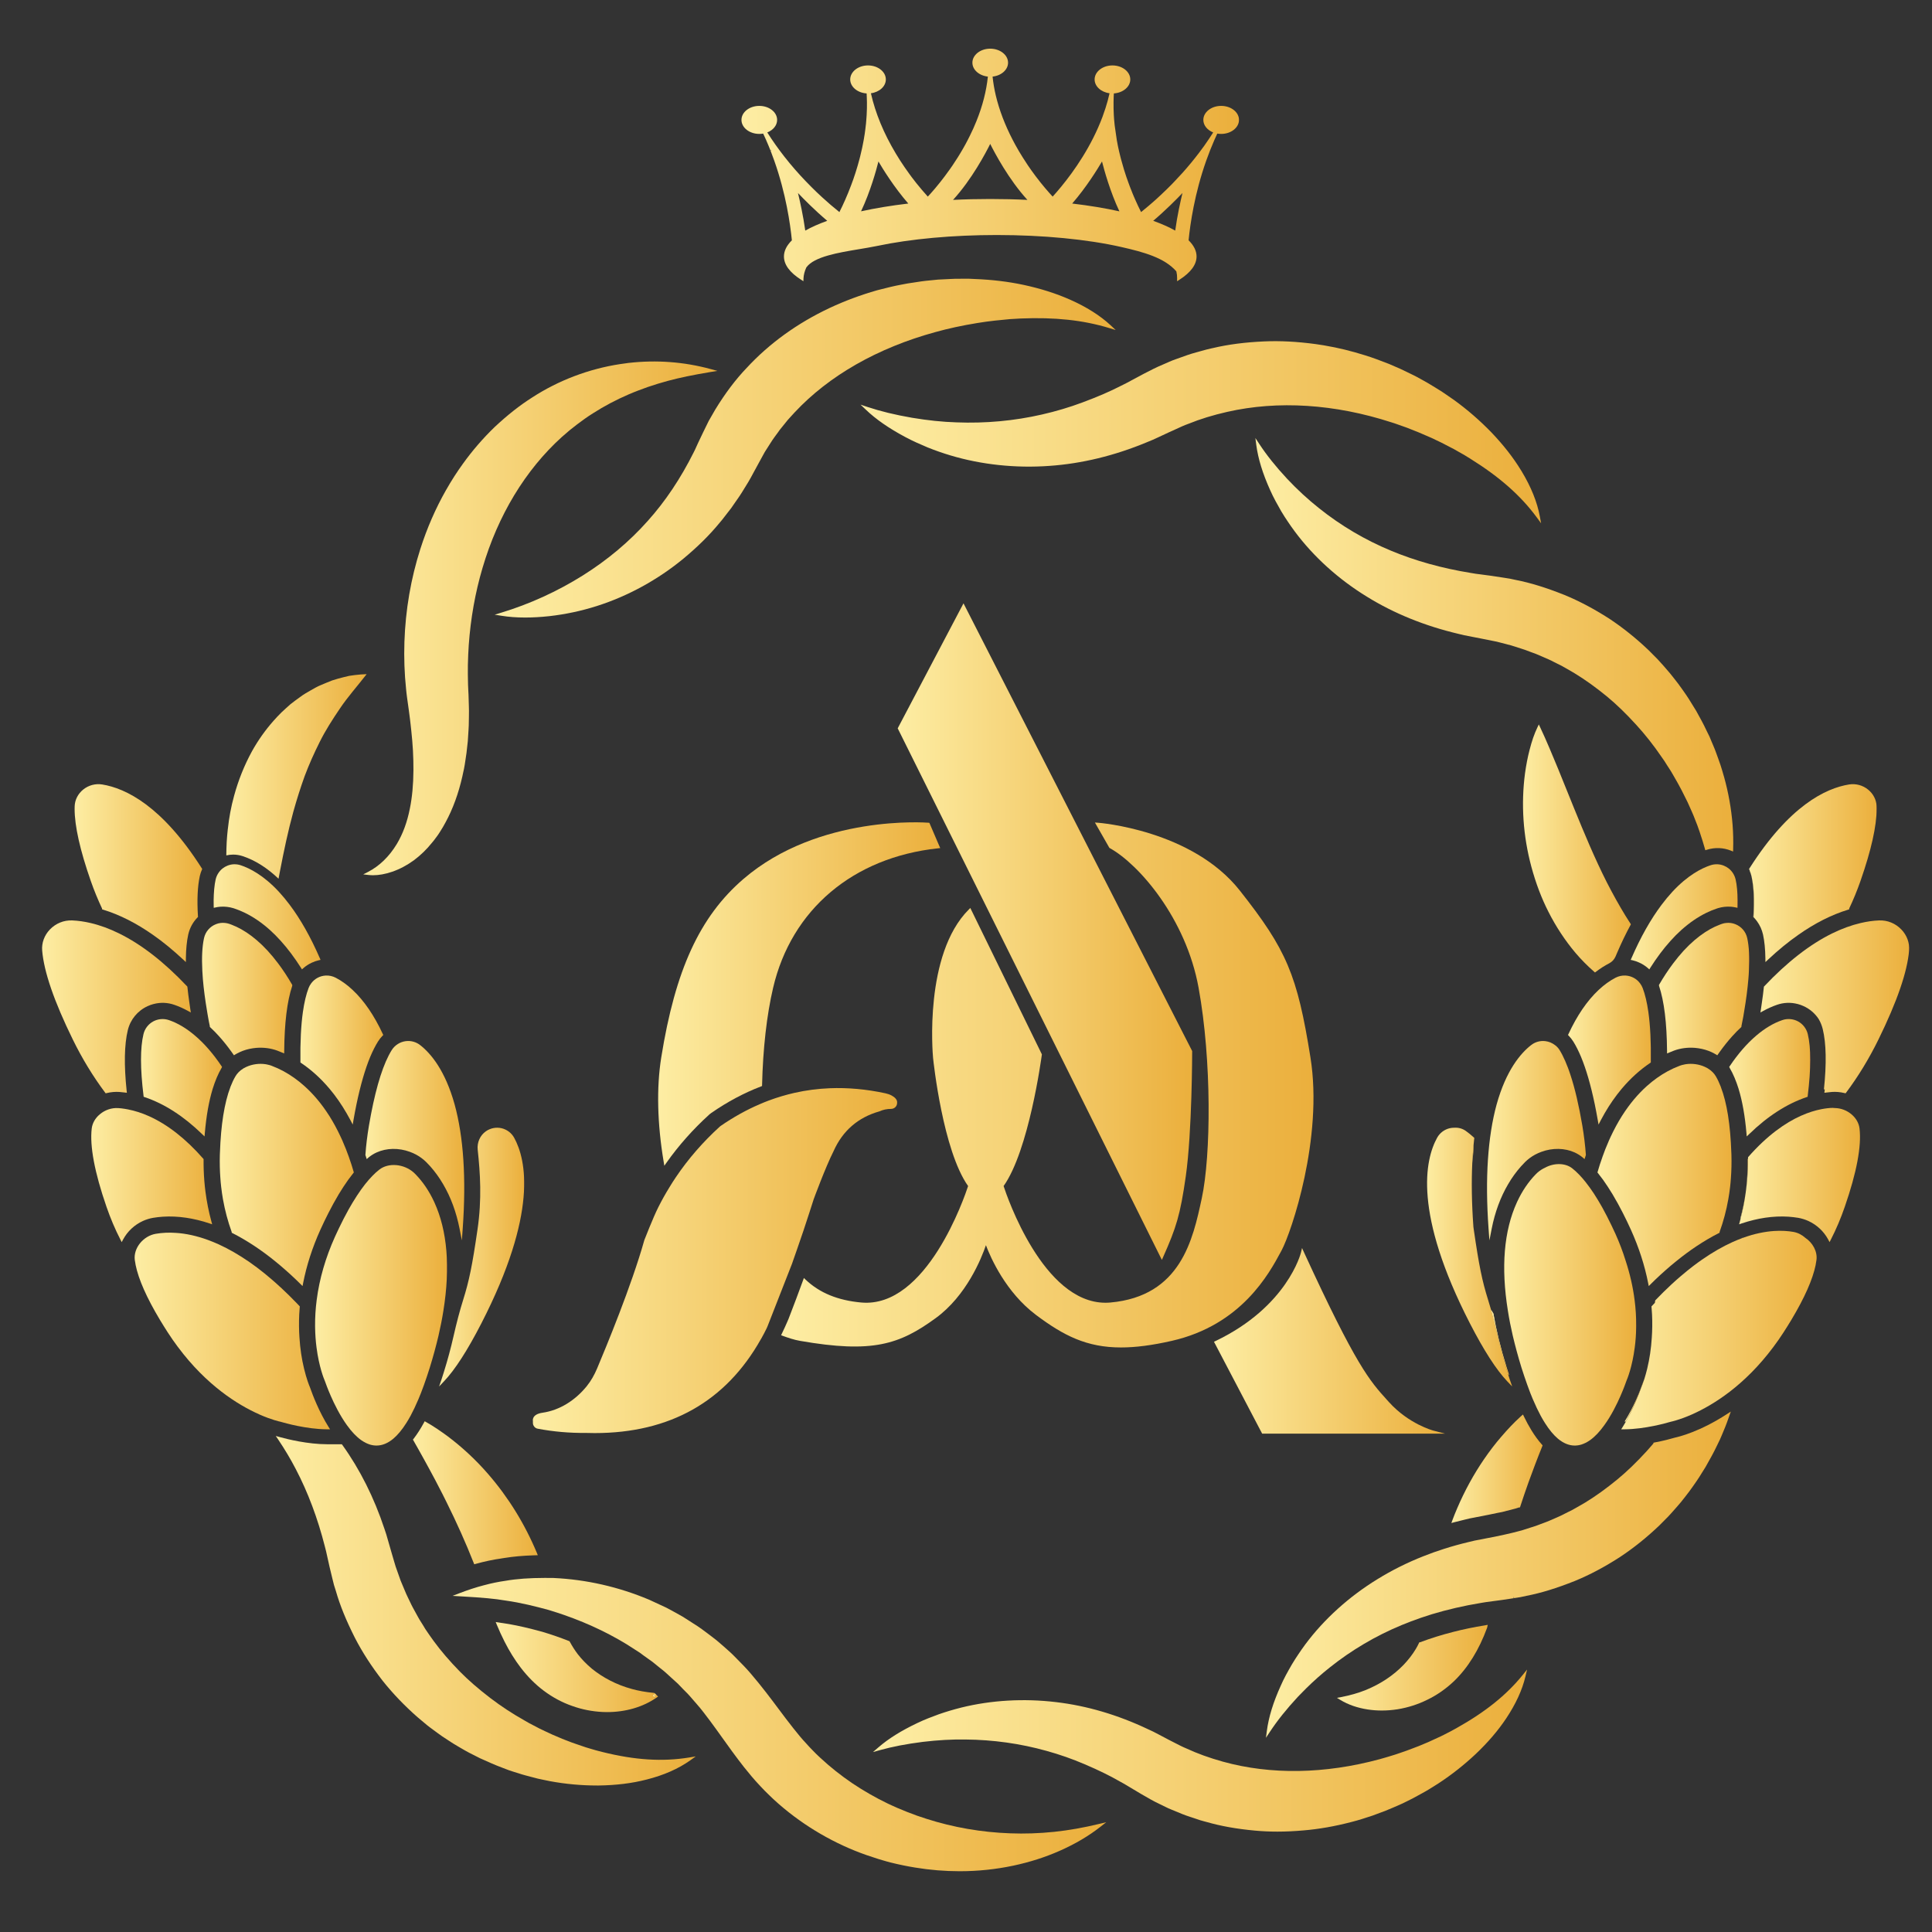
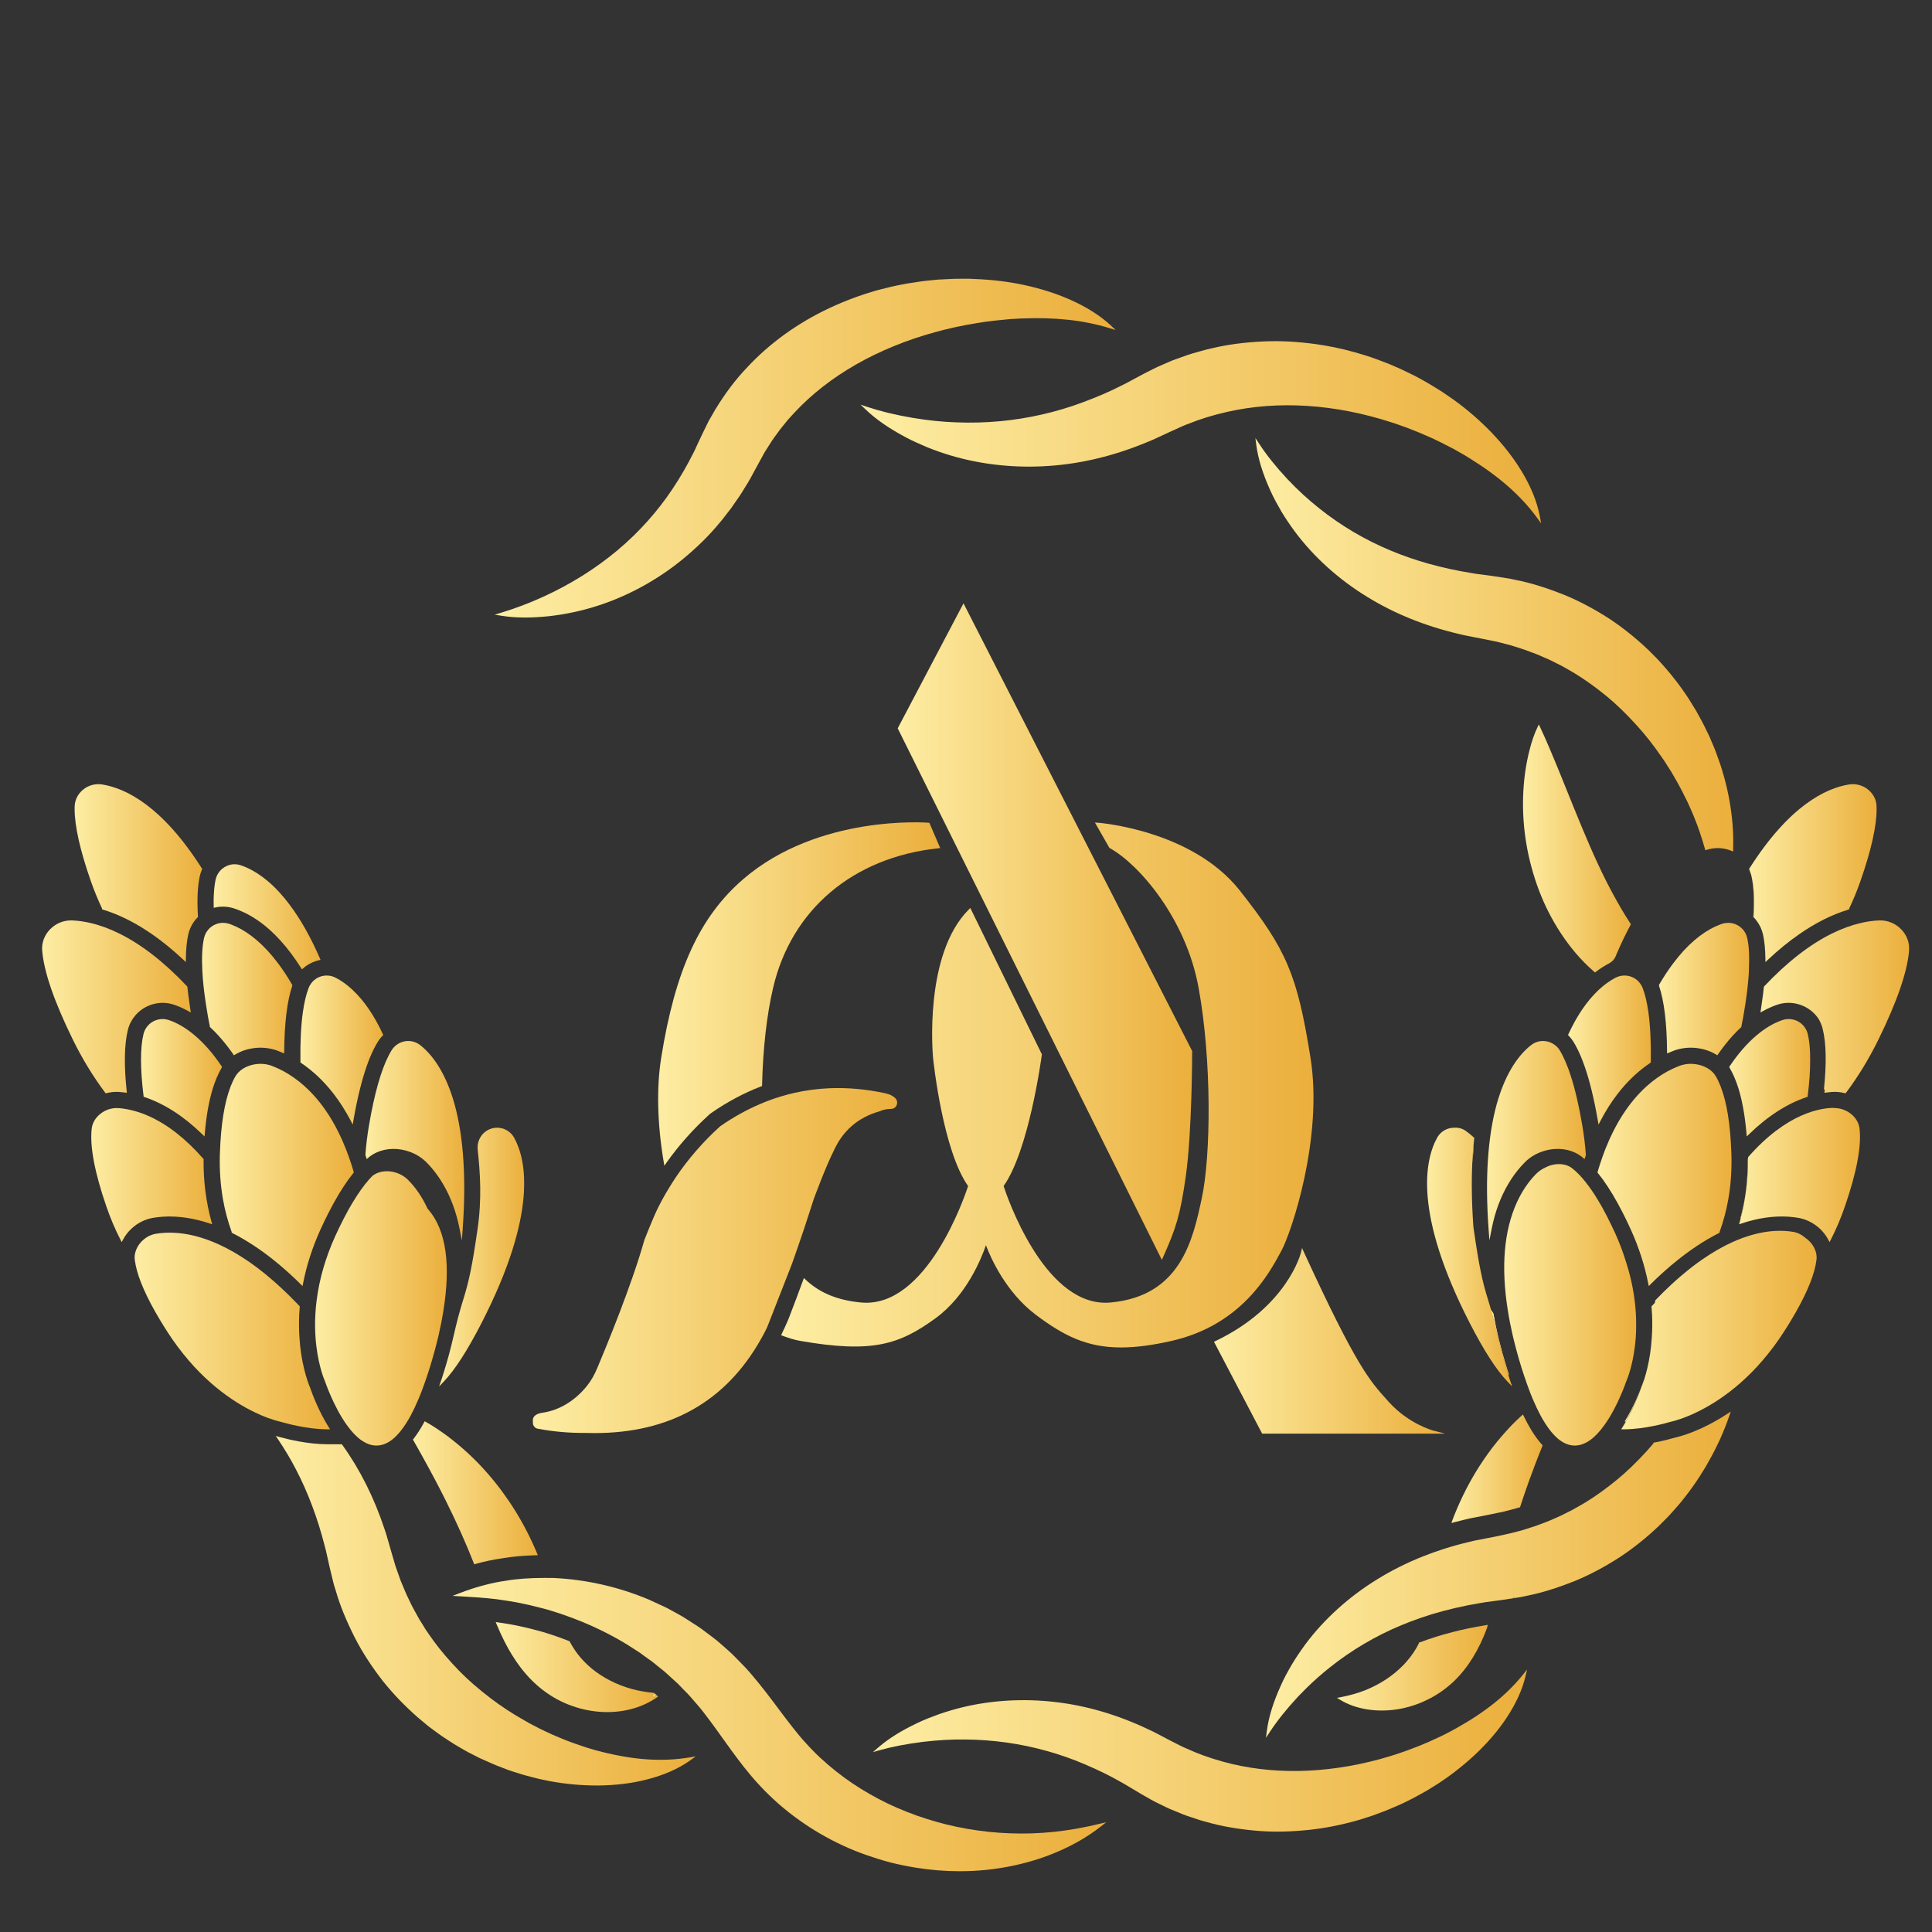
<svg xmlns="http://www.w3.org/2000/svg" version="1.1" id="Слой_1" x="0px" y="0px" width="1000px" height="1000px" viewBox="0 0 1000 1000" xml:space="preserve">
  <rect x="0" y="0" width="1000" height="1000" fill="#333333" stroke="none" />
  <g>
    <g>
      <g>
        <g>
          <g>
            <linearGradient id="SVGID_1_" gradientUnits="userSpaceOnUse" x1="906.567" y1="465.127" x2="909.345" y2="465.127">
              <stop offset="0.006" style="stop-color:#FDEDA3" />
              <stop offset="1" style="stop-color:#EBAF3C" />
              <stop offset="1" style="stop-color:#DA8941" />
            </linearGradient>
            <path fill="url(#SVGID_1_)" d="M909.345,476.733c-0.5-0.656-1.03-1.28-1.592-1.858l-0.265-0.265l0.031-0.359 c0.531-8.445,0.203-15.423-0.952-20.73c0.031,0.156,0.078,0.328,0.109,0.484c1.186,5.37,1.514,12.301,0.968,20.714 C908.252,475.359,908.83,476.031,909.345,476.733z" />
          </g>
          <g>
            <linearGradient id="SVGID_2_" gradientUnits="userSpaceOnUse" x1="903.663" y1="608.16" x2="904.793" y2="608.16">
              <stop offset="0.006" style="stop-color:#FDEDA3" />
              <stop offset="1" style="stop-color:#EBAF3C" />
              <stop offset="1" style="stop-color:#DA8941" />
            </linearGradient>
            <path fill="url(#SVGID_2_)" d="M904.787,599.723c0.016,1.53,0,3.013-0.047,4.48c-0.141,3.887-0.453,7.586-0.906,11.145v0.016 c-0.047,0.421-0.109,0.827-0.172,1.233c0.453-3.559,0.734-7.29,0.874-11.083c0.063-1.717,0.063-3.45,0.063-5.276v-0.297 L904.787,599.723z" />
          </g>
          <g>
            <linearGradient id="SVGID_3_" gradientUnits="userSpaceOnUse" x1="762.05" y1="597.39" x2="762.778" y2="597.39">
              <stop offset="0.006" style="stop-color:#FDEDA3" />
              <stop offset="1" style="stop-color:#EBAF3C" />
              <stop offset="1" style="stop-color:#DA8941" />
            </linearGradient>
            <path fill="url(#SVGID_3_)" d="M762.721,595.087c-0.25,2.279-0.468,4.589-0.671,6.962c0.156-3.247,0.375-6.353,0.656-9.319 C762.799,593.511,762.799,594.291,762.721,595.087z" />
          </g>
        </g>
        <linearGradient id="SVGID_4_" gradientUnits="userSpaceOnUse" x1="337.734" y1="877.774" x2="339.324" y2="877.774">
          <stop offset="0.006" style="stop-color:#FDEDA3" />
          <stop offset="1" style="stop-color:#EBAF3C" />
          <stop offset="1" style="stop-color:#DA8941" />
        </linearGradient>
        <path fill="url(#SVGID_4_)" d="M339.324,878.015c-0.017,0.017-0.033,0.033-0.05,0.033l-0.017,0.016 c-0.215,0.149-0.43,0.281-0.645,0.414c-0.099-0.083-0.182-0.166-0.249-0.232l-0.364-0.331l-0.033-0.05h-0.017l-0.215-0.199 l0.596-0.596l0.977,0.927L339.324,878.015z" />
        <g>
          <g>
            <g>
              <linearGradient id="SVGID_5_" gradientUnits="userSpaceOnUse" x1="383.776" y1="85.377" x2="641.303" y2="85.377">
                <stop offset="0.006" style="stop-color:#FDEDA3" />
                <stop offset="1" style="stop-color:#EBAF3C" />
                <stop offset="1" style="stop-color:#DA8941" />
              </linearGradient>
-               <path fill="url(#SVGID_5_)" d="M632.081,54.807c-5.099,0-9.238,3.245-9.238,7.251c0,2.831,2.086,5.298,5.099,6.49 c-0.646,1.043-1.325,2.069-2.003,3.079c-0.861,1.308-1.738,2.583-2.649,3.858c-0.894,1.258-1.805,2.483-2.732,3.692 c-2.649,3.477-5.48,6.92-8.443,10.232c-1.275,1.424-2.665,2.914-4.272,4.586c-0.43,0.464-0.877,0.927-1.39,1.457 c-1.639,1.672-3.394,3.377-5.53,5.381c-0.894,0.844-1.788,1.656-2.633,2.434l-1.308,1.159 c-0.861,0.762-1.705,1.473-2.517,2.169c-1.341,1.142-2.632,2.202-3.841,3.179l-1.49-3.046 c-0.083-0.182-0.166-0.348-0.232-0.497l-0.844-1.854c-0.166-0.348-0.315-0.695-0.497-1.109l-0.099-0.215 c-0.049-0.099-0.083-0.199-0.116-0.232l-0.099-0.282c-0.116-0.265-0.232-0.53-0.348-0.778 c-0.083-0.215-0.182-0.43-0.265-0.629c-0.132-0.348-0.281-0.695-0.43-1.026l-0.712-1.821 c-0.083-0.166-0.149-0.331-0.215-0.513l-0.629-1.639c-0.083-0.215-0.165-0.447-0.232-0.629 c-0.099-0.265-0.199-0.53-0.298-0.811l-0.844-2.367c-0.083-0.232-0.166-0.464-0.232-0.629l-1.109-3.444 c-0.066-0.182-0.116-0.364-0.182-0.563l-1.324-4.636c-0.116-0.364-0.199-0.712-0.298-1.076l-0.546-2.202 c-0.099-0.43-0.215-0.894-0.315-1.291l-0.348-1.573c-0.066-0.315-0.132-0.629-0.198-0.894 c-0.066-0.397-0.149-0.795-0.232-1.142l-0.198-1.109c-0.066-0.331-0.133-0.662-0.215-1.109l-1.109-7.665 c-0.033-0.315-0.066-0.613-0.099-0.96l-0.215-2.268c-0.017-0.43-0.05-0.844-0.083-1.242c-0.017-0.315-0.033-0.613-0.066-1.043 c-0.116-2.119-0.166-4.338-0.133-6.589c0-0.911,0.017-1.805,0.066-2.765c0.017-0.596,0.066-1.192,0.099-1.771 c4.752-0.315,8.493-3.444,8.493-7.235c0-4.006-4.139-7.251-9.238-7.251c-5.083,0-9.222,3.245-9.222,7.251 c0,3.593,3.344,6.589,7.731,7.152c-0.596,2.632-1.291,5.232-2.102,7.715c-0.48,1.49-1.01,3.03-1.589,4.586 c-1.358,3.593-2.947,7.251-4.768,10.844c-7.003,13.923-15.927,24.768-20.993,30.347c-2.185-2.367-5.348-5.96-8.824-10.596 c-1.49-1.987-2.798-3.808-3.99-5.579c-0.894-1.324-1.788-2.682-2.665-4.106c-1.358-2.152-2.666-4.371-3.891-6.606 c-0.43-0.778-0.844-1.54-1.242-2.334c-4.056-7.798-7.02-15.562-8.808-23.095c-0.778-3.278-1.341-6.573-1.672-9.801 c4.52-0.48,8.013-3.526,8.013-7.202c0-3.99-4.139-7.251-9.238-7.251c-5.083,0-9.222,3.261-9.222,7.251 c0,3.675,3.493,6.722,8.013,7.202c-0.778,7.516-2.781,15.281-5.927,23.062c-0.96,2.417-2.086,4.917-3.344,7.45 c-1.507,3.096-3.195,6.192-5.016,9.188c-0.414,0.695-0.828,1.358-1.308,2.136c-0.894,1.424-1.788,2.781-2.665,4.089 l-0.265,0.381c-0.364,0.513-0.712,1.043-1.093,1.573c-0.878,1.258-1.772,2.467-2.649,3.642 c-1.606,2.136-3.295,4.271-5.049,6.341c-0.795,0.944-1.573,1.821-2.301,2.649c-0.497,0.546-0.977,1.076-1.474,1.606 c-2.086-2.301-4.106-4.685-6.026-7.086c-0.778-0.977-1.54-2.003-2.351-3.046l-0.182-0.248 c-0.314-0.447-0.646-0.894-0.993-1.358c-0.795-1.076-1.59-2.202-2.368-3.344c-1.623-2.334-3.195-4.785-4.685-7.285 c-6.208-10.381-10.53-20.844-12.847-31.125c4.371-0.563,7.731-3.56,7.731-7.152c0-4.006-4.139-7.251-9.222-7.251 c-5.082,0-9.221,3.245-9.221,7.251c0,3.808,3.741,6.937,8.493,7.235c0.033,0.579,0.066,1.176,0.083,1.805 c0.05,0.927,0.066,1.821,0.083,2.732c0.033,2.136-0.017,4.354-0.149,6.606c-0.017,0.331-0.033,0.662-0.066,1.01 c-0.017,0.414-0.05,0.828-0.099,1.291c-0.017,0.348-0.05,0.679-0.083,1.06c-0.033,0.397-0.066,0.778-0.099,1.175l-0.133,1.093 c-0.033,0.414-0.083,0.811-0.149,1.291l-0.116,0.944c-0.083,0.679-0.182,1.358-0.282,2.053l-0.232,1.374 c-0.033,0.281-0.083,0.546-0.132,0.844c-0.05,0.331-0.116,0.695-0.182,1.043l-0.215,1.126 c-0.066,0.348-0.116,0.679-0.215,1.076c-0.05,0.315-0.116,0.629-0.215,1.093l-0.033,0.166 c-0.05,0.282-0.116,0.563-0.182,0.844l-0.944,4.04c-0.083,0.315-0.165,0.629-0.248,0.977l-0.563,2.036 c-0.083,0.348-0.182,0.695-0.298,1.093c-0.083,0.298-0.166,0.596-0.265,0.911l-0.066,0.232 c-0.099,0.331-0.199,0.679-0.315,1.026c-0.083,0.331-0.199,0.646-0.298,0.977l-0.149,0.48 c-0.116,0.348-0.215,0.695-0.331,1.06c-0.083,0.248-0.165,0.497-0.265,0.778c-0.133,0.381-0.248,0.728-0.364,1.076 l-0.265,0.828c-0.132,0.315-0.248,0.629-0.381,1.06l-0.298,0.795c-0.099,0.298-0.215,0.58-0.314,0.878l-0.116,0.298 c-0.066,0.182-0.132,0.381-0.215,0.579l-0.894,2.285c-0.133,0.364-0.265,0.712-0.414,1.06l-0.282,0.695 c-0.132,0.331-0.265,0.646-0.414,0.96l-1.093,2.583c-0.166,0.364-0.331,0.728-0.53,1.142 c-0.033,0.083-0.066,0.166-0.132,0.281c-0.166,0.381-0.331,0.762-0.497,1.109c-0.099,0.182-0.182,0.364-0.232,0.513 l-0.695,1.407c-0.149,0.298-0.281,0.613-0.464,0.944c-0.049,0.132-0.116,0.265-0.165,0.364l-0.166,0.331 c-3.129-2.5-6.142-5.083-8.973-7.698c-1.954-1.788-3.742-3.493-5.464-5.232c-3.99-3.973-7.798-8.129-11.308-12.367 c-0.96-1.159-1.887-2.318-2.814-3.493c-3.195-4.106-6.159-8.278-8.775-12.433c3.03-1.192,5.099-3.659,5.099-6.49 c0-4.006-4.139-7.251-9.222-7.251c-5.099,0-9.238,3.245-9.238,7.251c0,4.007,4.139,7.251,9.238,7.251 c0.679,0,1.358-0.05,1.987-0.166c0.116,0.232,0.232,0.464,0.348,0.728l0.497,1.076c0.248,0.546,0.497,1.076,0.729,1.606 l0.116,0.298c0.729,1.639,1.424,3.328,2.086,5l0.778-0.298l-0.712,0.447c0.662,1.738,1.308,3.444,1.904,5.149 c6.026,17.003,8.278,32.714,9.122,41.241c-2.682,2.632-4.106,5.447-4.106,8.344c0,4.238,2.98,8.295,8.857,12.036l1.209,0.778 l0.05-1.44c0.083-1.805,0.563-3.675,1.424-5.579l0.099-0.182c4.04-5.513,16.457-7.583,27.433-9.404 c3.261-0.546,6.341-1.06,9.139-1.639c17.284-3.659,39.287-5.662,61.919-5.662c23.94,0,46.87,2.202,64.568,6.225 c11.506,2.616,22.35,5.563,28.427,12.616v0.05c0.281,1.176,0.397,2.351,0.381,3.493l-0.017,1.54l1.291-0.828 c5.828-3.742,8.791-7.781,8.791-12.003c0-2.914-1.44-5.712-4.122-8.361c0.828-8.493,3.096-24.172,9.122-41.224 c0.596-1.705,1.242-3.41,1.921-5.132l0.066-0.182c0.645-1.656,1.341-3.328,2.069-4.983l0.116-0.281 c0.348-0.795,0.712-1.606,1.126-2.483c0.033-0.083,0.066-0.149,0.099-0.248l0.348-0.695c0.646,0.116,1.308,0.166,2.003,0.166 c5.083,0,9.221-3.245,9.221-7.251C641.303,58.052,637.164,54.807,632.081,54.807z M416.805,119.358 c-1.093-7.831-2.781-15.38-3.775-19.453c3.03,3.179,8.824,9.056,15.148,14.387 C423.808,115.865,419.984,117.554,416.805,119.358z M445.678,109.375c4.834-10.232,7.881-21.324,9.006-25.794 c2.285,3.907,8.146,13.41,15.447,21.771C461.274,106.395,453.062,107.753,445.678,109.375z M512.531,103.001 c-6.573,0-13.013,0.149-19.238,0.464c9.751-10.645,16.97-24.403,19.238-28.973c2.285,4.569,9.52,18.327,19.254,28.973 C525.561,103.15,519.121,103.001,512.531,103.001z M554.964,105.352c7.285-8.361,13.145-17.88,15.43-21.771 c1.142,4.47,4.189,15.563,9.006,25.811C572.016,107.753,563.805,106.395,554.964,105.352z M608.29,119.358 c-3.195-1.805-7.02-3.493-11.39-5.066c6.324-5.348,12.119-11.208,15.148-14.387 C611.055,103.978,609.366,111.527,608.29,119.358z" />
            </g>
          </g>
        </g>
        <g>
          <g>
            <linearGradient id="SVGID_6_" gradientUnits="userSpaceOnUse" x1="788.303" y1="439.16" x2="844.162" y2="439.16">
              <stop offset="0.006" style="stop-color:#FDEDA3" />
              <stop offset="1" style="stop-color:#EBAF3C" />
              <stop offset="1" style="stop-color:#DA8941" />
            </linearGradient>
            <path fill="url(#SVGID_6_)" d="M844.162,478.406l-0.232,0.43c-2.384,4.387-4.735,9.255-6.97,14.47l-0.762,1.788 c-0.646,1.507-1.805,2.748-3.261,3.51c-2.334,1.209-4.635,2.665-6.821,4.338l-0.547,0.414l-0.513-0.447 c-3.477-3.046-6.705-6.308-9.602-9.718c-5.381-6.391-10.099-13.543-14.006-21.274c-3.576-7.003-6.54-14.851-8.824-23.311 c-2.136-7.947-3.493-16.059-4.04-24.122c-0.546-8.129-0.298-16.274,0.762-24.238c0.612-4.387,1.374-8.311,2.318-11.953 c1.225-4.801,2.483-8.427,4.073-11.755l0.745-1.573l0.745,1.573c1.556,3.295,3.112,6.788,4.901,11.01 c1.01,2.334,1.97,4.669,2.914,6.97c0.513,1.225,1.01,2.45,1.523,3.659l8.294,20.496c5.066,12.433,10.546,25.612,16.804,37.979 c3.212,6.275,6.374,11.937,9.652,17.301c0.844,1.358,1.689,2.699,2.566,4.04L844.162,478.406z" />
          </g>
          <g>
            <linearGradient id="SVGID_7_" gradientUnits="userSpaceOnUse" x1="649.779" y1="333.732" x2="897.131" y2="333.732">
              <stop offset="0.006" style="stop-color:#FDEDA3" />
              <stop offset="1" style="stop-color:#EBAF3C" />
              <stop offset="1" style="stop-color:#DA8941" />
            </linearGradient>
            <path fill="url(#SVGID_7_)" d="M897.074,439.565l-0.033,1.176l-1.109-0.447c-3.924-1.589-8.344-1.771-12.45-0.464l-0.811,0.248 l-0.232-0.828c-0.761-2.715-1.672-5.612-2.765-8.874l-0.497-1.391c-0.447-1.308-0.878-2.533-1.407-3.758l-0.546-1.407 c-0.464-1.209-0.96-2.467-1.523-3.675c-0.381-0.778-0.712-1.556-1.043-2.351c-0.381-0.894-0.762-1.771-1.192-2.649 l-2.997-5.993c-0.679-1.242-1.358-2.483-2.003-3.725c-0.579-1.093-1.225-2.185-1.871-3.278l-0.811-1.407 c-0.579-1.076-1.258-2.119-1.92-3.129c-0.315-0.48-0.629-0.944-0.927-1.424l-1.44-2.285l-1.523-2.185 c-4.039-5.944-8.46-11.539-13.162-16.672c-5.248-5.762-10.165-10.513-15.033-14.536c-5.91-4.834-11.39-8.758-16.754-12.02 c-0.878-0.546-1.772-1.043-2.649-1.556c-0.613-0.348-1.225-0.679-1.821-1.043c-0.414-0.232-0.844-0.48-1.275-0.712l-0.96-0.546 l-2.268-1.126c-0.613-0.298-1.225-0.613-1.854-0.927c-0.878-0.464-1.805-0.944-2.715-1.324l-4.752-2.053 c-1.01-0.48-2.02-0.861-3.096-1.242c-0.563-0.199-1.126-0.397-1.672-0.613l-0.414-0.165c-1.44-0.546-2.914-1.109-4.404-1.54 l-4.934-1.573l-7.533-1.954l-2.5-0.497c-1.705-0.315-3.41-0.662-5.116-1.026l-9.255-1.805l-3.096-0.745 c-17.384-4.122-33.228-10.563-47.102-19.139c-14.751-9.023-27.715-20.728-37.449-33.84l-1.838-2.533l-1.771-2.583 c-1.109-1.589-2.119-3.245-3.112-4.867l-0.248-0.397c-1.871-3.261-4.023-7.069-5.761-10.993 c-3.874-8.576-6.225-16.225-7.185-23.377l-0.464-3.593l1.987,3.013c3.907,5.96,8.51,11.705,14.47,18.112 c5.314,5.646,10.861,10.745,16.49,15.198c11.324,9.056,23.874,16.457,37.267,22.003c12.549,5.232,26.374,9.089,41.108,11.473 l2.665,0.447l8.063,1.06c2.086,0.298,4.189,0.629,6.291,0.96l3.328,0.53l3.212,0.679c7.516,1.473,15.48,3.924,25.049,7.732 c7.715,3.179,15.314,7.202,23.261,12.301c7.069,4.685,13.94,10.198,20.43,16.39l4.569,4.603 c0.993,1.043,1.937,2.119,2.881,3.179c0.48,0.563,0.977,1.126,1.457,1.672c1.49,1.639,2.831,3.361,4.139,5.016l0.497,0.629 c1.142,1.457,2.335,2.98,3.411,4.553l0.894,1.258c0.911,1.308,1.871,2.665,2.748,4.04l3.94,6.374 c1.871,3.361,3.808,6.838,5.447,10.397l1.407,2.831c0.447,0.993,0.844,1.987,1.242,2.98l0.629,1.473 c0.612,1.44,1.242,2.93,1.755,4.454c0.281,0.778,0.563,1.573,0.861,2.367c0.43,1.176,0.861,2.368,1.258,3.576 c0.596,1.821,1.126,3.675,1.656,5.513l0.166,0.546c2.268,8.129,3.758,16.473,4.42,24.817 C897.108,431.105,897.207,435.36,897.074,439.565z" />
          </g>
          <g>
            <linearGradient id="SVGID_8_" gradientUnits="userSpaceOnUse" x1="256.031" y1="231.949" x2="577.48" y2="231.949">
              <stop offset="0.006" style="stop-color:#FDEDA3" />
              <stop offset="1" style="stop-color:#EBAF3C" />
              <stop offset="1" style="stop-color:#DA8941" />
            </linearGradient>
            <path fill="url(#SVGID_8_)" d="M577.48,170.814l-3.444-1.043c-13.41-4.073-27.963-5.646-45.76-4.917 c-1.109,0.083-2.235,0.132-3.361,0.199l-2.285,0.132l-7.649,0.762c-2.98,0.348-6.06,0.712-9.073,1.242 c-8.03,1.308-15.116,2.848-21.705,4.685c-29.966,8.195-55.181,22.582-72.929,41.621c-0.497,0.546-1.01,1.093-1.506,1.639 c-0.679,0.728-1.341,1.44-1.97,2.169l-3.228,3.99c-0.679,0.778-1.242,1.573-1.838,2.434c-0.414,0.563-0.811,1.142-1.258,1.705 l-0.53,0.728c-0.795,1.109-1.622,2.268-2.318,3.444l-2.798,4.387c-0.795,1.473-1.622,2.997-2.467,4.503l-3.526,6.473 c-0.778,1.457-1.589,2.98-2.467,4.437l-3.394,5.53c-0.762,1.242-1.606,2.45-2.417,3.609c-0.43,0.596-0.844,1.209-1.258,1.805 l-1.854,2.682l-2.036,2.616c-0.43,0.546-0.861,1.109-1.291,1.672c-0.877,1.142-1.788,2.334-2.781,3.444 c-5.116,6.225-11.192,12.235-18.542,18.344c-13.294,10.977-28.824,19.47-44.916,24.586c-7.914,2.516-16.191,4.288-24.552,5.232 c-4.47,0.48-8.626,0.712-12.516,0.712c-4.371,0-8.427-0.298-12.235-0.911l-3.543-0.563l3.427-1.043 c14.751-4.487,28.94-10.96,42.201-19.254c12.814-8.046,24.122-17.549,33.625-28.244c9.089-10.116,17.086-22.086,23.807-35.562 c0.497-0.944,0.944-1.937,1.358-2.881c0.314-0.679,0.613-1.358,0.927-2.02l2.549-5.348c0.944-1.987,1.904-3.924,2.881-5.877 l0.099-0.182l3.344-5.811c5.199-8.493,10.513-15.529,16.258-21.539c11.755-12.698,26.225-23.145,42.979-31.026 c7.715-3.609,15.944-6.672,24.436-9.106l1.175-0.298c3.725-0.96,7.583-1.937,11.407-2.632l3.162-0.596 c0.646-0.116,1.275-0.215,1.921-0.298l1.242-0.182c0.729-0.116,1.44-0.215,2.152-0.331c1.407-0.215,2.815-0.43,4.222-0.58 l1.672-0.166c1.556-0.166,3.112-0.331,4.685-0.464l6.374-0.315c1.49-0.099,3.013-0.116,4.487-0.116 c0.629,0,1.258,0,1.871-0.017h1.06c0.712-0.017,1.424-0.017,2.152,0l3.162,0.149c8.725,0.331,17.185,1.341,25.115,3.03 c8.907,1.921,16.755,4.42,24.006,7.616c8.526,3.775,15.612,8.245,21.059,13.294L577.48,170.814z" />
          </g>
          <g>
            <linearGradient id="SVGID_9_" gradientUnits="userSpaceOnUse" x1="445.414" y1="223.723" x2="797.673" y2="223.723">
              <stop offset="0.006" style="stop-color:#FDEDA3" />
              <stop offset="1" style="stop-color:#EBAF3C" />
              <stop offset="1" style="stop-color:#DA8941" />
            </linearGradient>
            <path fill="url(#SVGID_9_)" d="M797.673,270.861l-2.136-2.914c-8.294-11.324-19.288-21.043-34.618-30.595l-1.275-0.778 c-1.159-0.728-2.351-1.473-3.576-2.119c-0.612-0.331-1.208-0.679-1.821-1.026c-1.01-0.579-2.053-1.192-3.129-1.705 c-0.894-0.447-1.771-0.911-2.649-1.374c-0.795-0.414-1.589-0.844-2.401-1.242l-5.099-2.434 c-0.96-0.414-1.954-0.844-2.947-1.275c-2.384-1.043-4.868-2.119-7.351-3.046c-1.656-0.712-3.377-1.308-5.033-1.887 l-0.199-0.066c-0.646-0.215-1.308-0.447-1.953-0.695c-1.126-0.397-2.169-0.778-3.261-1.093 c-29.354-9.52-58.74-11.39-84.998-5.43c-7.384,1.672-13.956,3.692-20.082,6.175c-2.202,0.778-4.338,1.771-6.407,2.732 c-1.109,0.513-2.218,1.026-3.344,1.507l-5.712,2.666c-2.103,1.01-4.073,1.854-5.993,2.616 c-16.771,6.987-33.774,11.109-50.529,12.268c-17.433,1.258-35.115-0.613-51.108-5.397c-3.957-1.176-7.997-2.583-12.02-4.205 c-3.526-1.49-7.616-3.262-11.457-5.331c-8.493-4.52-15.198-9.172-20.48-14.222l-2.682-2.55l3.51,1.176 c6.887,2.285,14.238,4.073,23.112,5.612c8.212,1.374,15.712,2.152,22.946,2.384c15.116,0.596,30.032-0.778,44.37-4.073 c7.218-1.639,14.271-3.742,20.976-6.258c7.781-2.897,14.172-5.646,20.066-8.675c0.348-0.182,0.679-0.348,1.026-0.513 c0.48-0.232,0.944-0.447,1.424-0.712l9.122-4.884c3.328-1.722,6.755-3.51,10.331-4.967l3.046-1.341 c1.01-0.43,2.086-0.877,3.179-1.242l6.275-2.235c1.424-0.497,2.897-0.911,4.321-1.308c0.712-0.182,1.424-0.381,2.136-0.596 l3.245-0.894c0.745-0.199,1.49-0.364,2.235-0.53l1.059-0.232c7.914-1.871,16.589-2.997,26.556-3.444 c8.245-0.364,16.92,0.083,26.523,1.374c1.407,0.182,2.831,0.414,4.255,0.646l0.695,0.132 c6.738,1.126,13.476,2.781,20.678,5.033c4.073,1.242,8.096,2.798,11.986,4.304l0.281,0.099l5.96,2.583 c1.275,0.58,2.533,1.192,3.775,1.805c0.695,0.348,1.374,0.679,2.07,1.01c1.722,0.811,3.609,1.805,5.745,3.03 c1.838,1.026,3.758,2.086,5.579,3.261c0.613,0.397,1.258,0.778,1.887,1.159c1.175,0.712,2.384,1.457,3.559,2.268 c1.523,1.01,3.162,2.136,5.265,3.626c6.904,5,13.41,10.645,19.354,16.788c6.142,6.424,11.274,12.98,15.264,19.519 c0.116,0.182,0.265,0.397,0.381,0.613c4.867,8.046,8.03,15.91,9.404,23.344L797.673,270.861z" />
          </g>
          <g>
            <linearGradient id="SVGID_10_" gradientUnits="userSpaceOnUse" x1="188.019" y1="320.066" x2="371.31" y2="320.066">
              <stop offset="0.006" style="stop-color:#FDEDA3" />
              <stop offset="1" style="stop-color:#EBAF3C" />
              <stop offset="1" style="stop-color:#DA8941" />
            </linearGradient>
-             <path fill="url(#SVGID_10_)" d="M371.31,191.972l-3.742,0.613c-9.039,1.507-15.794,2.914-21.887,4.553 c-0.596,0.182-1.192,0.348-1.788,0.513c-1.159,0.315-2.301,0.629-3.444,0.993c-1.987,0.613-3.626,1.142-5.165,1.672 c-3.179,1.142-6.606,2.401-9.934,3.841c-6.54,2.831-12.732,6.109-18.377,9.735c-2.964,1.838-5.778,3.891-8.377,5.861 c-2.417,1.805-4.884,3.841-7.798,6.44c-18.857,17.069-33.045,40.529-41.058,67.813c-3.758,12.698-6.142,26.125-7.119,39.933 c-0.215,3.096-0.348,6.341-0.447,10.198c-0.033,2.997-0.033,6.573,0.083,10.248c0.017,1.01,0.083,1.954,0.132,2.914 c0.05,0.745,0.083,1.49,0.116,2.252l0.182,5.977c0.083,1.523,0.05,3.096,0.033,4.619l-0.017,1.407 c-0.017,0.613-0.017,1.192-0.033,1.788c-0.017,1.391-0.033,2.831-0.149,4.288l-0.381,6.01l-0.679,6.093 c-0.182,1.341-0.381,2.682-0.596,4.023l-0.314,2.053c-0.215,1.407-0.513,2.798-0.828,4.156 c-0.133,0.646-0.282,1.291-0.414,1.937c-1.987,8.808-4.901,16.788-8.659,23.691c-0.828,1.639-1.838,3.228-2.798,4.785 l-0.463,0.728c-0.447,0.728-0.96,1.424-1.473,2.119l-0.414,0.546c-0.579,0.844-1.258,1.672-1.92,2.45 c-2.765,3.46-5.894,6.473-9.371,9.073c-3.642,2.649-7.434,4.636-11.274,5.944c-3.51,1.192-6.804,1.788-9.818,1.788 c-0.811,0-1.622-0.05-2.401-0.132l-2.699-0.315l2.417-1.242c5.943-3.063,10.96-7.914,14.917-14.42 c3.162-5.281,5.381-11.291,6.788-18.361c1.192-5.861,1.805-12.351,1.854-19.85l-0.05-5.099l-0.199-5.099l-0.364-5.132 l-0.497-5.149c-0.099-1.192-0.248-2.401-0.397-3.609l-0.282-2.434c-0.182-1.44-0.348-2.848-0.563-4.304l-0.96-6.887 c-0.182-1.424-0.381-2.897-0.497-4.354c-0.844-7.98-1.126-16.192-0.861-24.354c0.546-16.539,3.328-32.764,8.261-48.194 c3.427-10.712,7.881-20.943,13.261-30.397l0.066-0.099c2.715-4.801,5.662-9.387,8.742-13.625 c4.851-6.755,10.331-13.079,16.258-18.824c6.689-6.275,13.079-11.308,19.519-15.397c13.642-8.857,29.387-14.834,45.512-17.284 c1.291-0.199,2.566-0.381,3.841-0.53v-0.017l0.729-0.083c14.321-1.606,28.493-0.546,42.135,3.146L371.31,191.972z" />
          </g>
        </g>
        <g>
          <g>
            <linearGradient id="SVGID_11_" gradientUnits="userSpaceOnUse" x1="628.356" y1="694.021" x2="747.972" y2="694.021">
              <stop offset="0.006" style="stop-color:#FDEDA3" />
              <stop offset="1" style="stop-color:#EBAF3C" />
              <stop offset="1" style="stop-color:#DA8941" />
            </linearGradient>
            <path fill="url(#SVGID_11_)" d="M747.972,742.058h-94.683l-0.232-0.447l-24.701-47.118l0.761-0.364 c37.3-17.831,44.188-45.529,44.254-45.793l0.563-2.351l0.993,2.185c27.036,58.823,34.072,66.588,42.979,76.422l1.076,1.192 c10.149,11.241,22.648,14.619,22.764,14.652L747.972,742.058z" />
          </g>
          <g>
            <linearGradient id="SVGID_12_" gradientUnits="userSpaceOnUse" x1="464.651" y1="482.197" x2="617.065" y2="482.197">
              <stop offset="0.006" style="stop-color:#FDEDA3" />
              <stop offset="1" style="stop-color:#EBAF3C" />
              <stop offset="1" style="stop-color:#DA8941" />
            </linearGradient>
            <path fill="url(#SVGID_12_)" d="M617.065,544.016v0.199c0,0.414-0.033,41.721-3.311,64.684 c-2.864,20.016-4.934,26.489-11.655,41.605l-0.712,1.606l-0.795-1.573l-135.94-273.553l34.056-64.7L617.065,544.016z" />
          </g>
          <g>
            <linearGradient id="SVGID_13_" gradientUnits="userSpaceOnUse" x1="340.658" y1="514.507" x2="486.654" y2="514.507">
              <stop offset="0.006" style="stop-color:#FDEDA3" />
              <stop offset="1" style="stop-color:#EBAF3C" />
              <stop offset="1" style="stop-color:#DA8941" />
            </linearGradient>
            <path fill="url(#SVGID_13_)" d="M486.654,438.969l-1.126,0.116c-43.973,4.702-75.892,31.704-85.362,72.2 c-3.295,14.073-5.265,31.456-5.712,50.28l-0.017,0.563l-0.513,0.199c-8.742,3.344-17.384,7.947-25.695,13.692 c-0.331,0.232-0.645,0.48-0.977,0.745l-0.199,0.182c-8.328,7.566-15.745,15.91-22.036,24.801l-1.159,1.639l-0.331-1.987 c-3.328-19.751-3.775-38.426-1.275-54.005c7.251-45.33,19.95-72.962,42.482-92.382c38.989-33.608,95.246-29.221,95.809-29.171 l0.497,0.05L486.654,438.969z" />
          </g>
          <g>
            <linearGradient id="SVGID_14_" gradientUnits="userSpaceOnUse" x1="404.289" y1="561.591" x2="679.863" y2="561.591">
              <stop offset="0.006" style="stop-color:#FDEDA3" />
              <stop offset="1" style="stop-color:#EBAF3C" />
              <stop offset="1" style="stop-color:#DA8941" />
            </linearGradient>
            <path fill="url(#SVGID_14_)" d="M663.322,647.259l-0.331,0.613c-6.109,11.357-20.397,37.946-56.505,46.158 c-10.182,2.318-18.741,3.411-26.258,3.411c-17.698,0-29.668-6.093-43.956-16.804c-15.678-11.755-23.526-29.668-25.959-36.125 c-2.301,6.788-10.05,26.158-26.042,37.781c-18.725,13.626-32.615,18.278-70.164,11.738c-3.162-0.546-6.043-1.54-8.957-2.599 l-0.861-0.315l0.397-0.828c1.043-2.152,2.02-4.288,2.897-6.324l0.58-1.358c2.682-6.92,5.215-13.642,7.5-19.933l0.43-1.192 l0.91,0.878c7.235,6.854,16.655,10.712,28.791,11.821c33.89,3.063,53.558-54.949,55.296-60.28 c-13.046-18.427-17.93-64.336-18.129-66.29c-0.199-2.185-4.735-53.641,18.46-76.819l0.811-0.828l37.052,75.776l-0.033,0.248 c-0.281,2.02-6.722,49.485-19.784,67.912c1.689,5.199,20.413,60.396,52.714,60.396c0.844,0,1.722-0.033,2.599-0.116 c36.406-3.311,42.681-32.599,47.267-53.972c4.752-22.135,5.215-71.19-1.656-108.954c-6.523-35.86-30.794-63.856-45.943-72.266 l-0.215-0.116l-7.5-13.129l1.54,0.099c0.497,0.033,48.674,3.708,73.442,35.082c24.271,30.744,29.751,43.674,36.588,86.471 C684.977,589.065,668.372,637.872,663.322,647.259z" />
          </g>
          <g>
            <linearGradient id="SVGID_15_" gradientUnits="userSpaceOnUse" x1="275.789" y1="652.472" x2="464.36" y2="652.472">
              <stop offset="0.006" style="stop-color:#FDEDA3" />
              <stop offset="1" style="stop-color:#EBAF3C" />
              <stop offset="1" style="stop-color:#DA8941" />
            </linearGradient>
            <path fill="url(#SVGID_15_)" d="M333.446,642.093v-0.066c0,0,4.586-11.771,7.202-16.986l0.083-0.166 c1.722-3.444,3.642-6.887,5.695-10.215c1.076-1.805,2.235-3.609,3.411-5.348c6.374-9.47,14.056-18.294,22.797-26.241 c0.099-0.083,0.232-0.182,0.364-0.281c6.622-4.569,13.427-8.344,20.198-11.241c1.457-0.646,3.03-1.275,4.768-1.937 c4.388-1.622,8.824-2.947,13.212-3.94c5.927-1.341,12.069-2.152,18.244-2.401c9.373-0.383,19.084,0.496,28.897,2.624 c1.121,0.243,2.221,0.612,3.226,1.162c1.436,0.786,3.026,2.069,2.793,3.83c0,1.705-1.374,3.063-3.129,3.079 c-2.169,0-4.139,0.414-6.01,1.275c-11.076,3.129-19.006,10.016-23.708,20.513c-4.288,8.493-10.314,24.933-10.314,24.933 c-0.728,2.318-1.457,4.619-2.235,6.937c-1.937,6.059-4.04,12.318-6.424,19.122c-0.861,2.5-1.722,4.967-2.599,7.434 l-12.661,32.345c-0.135,0.345-0.284,0.686-0.448,1.019c-0.866,1.761-1.755,3.478-2.768,5.278l-0.265,0.43 c-18.145,32.201-47.052,48.492-85.942,48.509c-1.54,0-3.096-0.033-4.669-0.083c-8.278,0.083-16.655-0.629-24.834-2.185 c-1.44-0.248-2.517-1.556-2.5-3.046v-0.911c0,0-0.844-3.464,4.95-4.305c8.905-1.291,16.903-6.364,22.857-13.674 c2.279-2.798,4.04-5.974,5.443-9.298C313.73,697.247,326.949,665.218,333.446,642.093z" />
          </g>
        </g>
        <g>
          <g>
            <linearGradient id="SVGID_16_" gradientUnits="userSpaceOnUse" x1="691.997" y1="863.189" x2="770.058" y2="863.189">
              <stop offset="0.006" style="stop-color:#FDEDA3" />
              <stop offset="1" style="stop-color:#EBAF3C" />
              <stop offset="1" style="stop-color:#DA8941" />
            </linearGradient>
            <path fill="url(#SVGID_16_)" d="M770.058,841.012l-0.315,1.474c-4.222,11.523-10,20.827-17.201,27.731 c-4.156,3.94-8.791,7.169-13.758,9.569c-4.768,2.367-9.917,4.023-15.298,4.917c-2.814,0.447-5.579,0.662-8.294,0.662 c-2.467,0-4.884-0.182-7.235-0.546c-5.315-0.811-10.066-2.45-14.106-4.884l-1.854-1.126l2.136-0.397 c4.685-0.894,8.89-2.103,12.864-3.692c3.957-1.639,7.583-3.56,10.761-5.712c3.145-2.103,6.076-4.536,8.708-7.251 c2.566-2.699,4.718-5.497,6.374-8.278c0.563-0.96,1.109-1.97,1.589-2.98l0.232-0.464h0.381 c5.48-2.069,11.225-3.857,17.086-5.347c5.265-1.358,10.778-2.5,16.39-3.394L770.058,841.012z" />
          </g>
          <g>
            <linearGradient id="SVGID_17_" gradientUnits="userSpaceOnUse" x1="751.217" y1="760.228" x2="798.451" y2="760.228">
              <stop offset="0.006" style="stop-color:#FDEDA3" />
              <stop offset="1" style="stop-color:#EBAF3C" />
              <stop offset="1" style="stop-color:#DA8941" />
            </linearGradient>
            <path fill="url(#SVGID_17_)" d="M798.451,748.117l-0.182,0.48c-2.665,6.556-5.099,13.112-7.119,18.658 c-1.606,4.503-2.98,8.56-4.238,12.417l-0.182,0.58h-0.48l-1.771,0.563l-6.92,1.788l-2.549,0.497 c-1.606,0.331-3.212,0.646-4.801,0.993l-9.172,1.788c-0.198,0.033-0.348,0.05-0.497,0.099l-3.046,0.745 c-1.606,0.364-3.162,0.762-4.735,1.176l-1.54,0.414l0.546-1.49c0.712-1.92,1.523-3.94,2.483-6.175 c3.874-9.056,8.56-17.599,13.89-25.38c2.897-4.222,5.761-7.963,8.775-11.457c3.626-4.222,6.771-7.533,9.917-10.381 c0.198-0.199,0.414-0.381,0.629-0.579l0.828-0.712l0.464,0.977c1.225,2.533,2.533,4.95,3.891,7.169 c1.771,2.881,3.609,5.381,5.463,7.45L798.451,748.117z" />
          </g>
          <g>
            <g>
              <linearGradient id="SVGID_18_" gradientUnits="userSpaceOnUse" x1="655.259" y1="815.061" x2="895.866" y2="815.061">
                <stop offset="0.006" style="stop-color:#FDEDA3" />
                <stop offset="1" style="stop-color:#EBAF3C" />
                <stop offset="1" style="stop-color:#DA8941" />
              </linearGradient>
              <path fill="url(#SVGID_18_)" d="M895.866,730.634l-1.97,5.53c-0.48,1.374-1.059,2.748-1.606,4.073 c-0.248,0.613-0.513,1.225-0.762,1.838l-0.397,0.944c-0.281,0.662-0.563,1.325-0.861,2.003l-1.391,2.864 c-1.771,3.775-3.775,7.351-6.01,11.291l-3.394,5.447c-0.878,1.374-1.821,2.699-2.748,4.04l-0.911,1.291 c-0.994,1.457-2.103,2.864-3.162,4.238l-0.712,0.927c-1.341,1.689-2.682,3.411-4.156,5.016l-1.258,1.424 c-1.01,1.142-2.003,2.285-3.063,3.394l-4.586,4.619c-6.457,6.175-13.328,11.688-20.447,16.39 c-7.947,5.132-15.546,9.155-23.228,12.318c-9.569,3.808-17.532,6.258-25.065,7.715l-3.179,0.679l-3.245,0.513l-0.348-0.762 l0.133,0.811c-2.07,0.331-4.139,0.646-6.208,0.927l-8.096,1.076l-2.616,0.43c-8.841,1.44-17.467,3.444-25.628,5.91 c-3.907,1.225-7.401,2.417-10.646,3.659c-1.639,0.629-3.229,1.258-4.851,1.92c-13.377,5.546-25.91,12.93-37.251,21.986 c-4.156,3.295-8.195,6.887-12.053,10.678c-1.175,1.159-2.334,2.334-3.493,3.543c-0.315,0.331-0.646,0.679-0.96,0.993 c-5.828,6.275-10.563,12.202-14.453,18.112l-1.987,3.013l0.463-3.559c0.944-7.169,3.295-14.818,7.202-23.41 c1.606-3.708,3.543-7.169,5.745-10.977l0.232-0.381c0.993-1.622,2.02-3.295,3.129-4.901l1.755-2.566l1.821-2.533 c9.751-13.112,22.715-24.817,37.483-33.857c7.301-4.503,15.264-8.493,23.675-11.804c3.477-1.391,7.069-2.666,10.662-3.808 c4.205-1.341,8.493-2.533,12.781-3.543l3.046-0.728l9.304-1.805c1.672-0.364,3.394-0.712,5.099-1.043l5.033-1.159l5.016-1.291 l4.9-1.573c1.54-0.414,3.03-0.993,4.47-1.54l0.364-0.149c0.596-0.232,1.225-0.464,1.838-0.679 c0.977-0.364,1.987-0.729,2.93-1.159l4.735-2.07c0.977-0.414,1.921-0.911,2.848-1.391c0.58-0.298,1.159-0.596,1.738-0.878 l2.301-1.142c0.579-0.298,1.159-0.646,1.738-0.977l0.463-0.265c0.497-0.298,1.01-0.579,1.507-0.861 c0.993-0.563,1.987-1.109,2.947-1.705c5.43-3.311,10.91-7.251,16.755-12.053c4.867-4.023,9.785-8.758,15.049-14.503 c1.39-1.54,2.533-2.831,3.543-4.04v-0.397l0.679-0.132c4.47-0.828,8.162-1.821,10.48-2.5 c2.086-0.447,12.947-3.096,26.837-12.152L895.866,730.634z" />
            </g>
          </g>
          <g>
            <g>
              <linearGradient id="SVGID_19_" gradientUnits="userSpaceOnUse" x1="142.739" y1="833.711" x2="360.134" y2="833.711">
                <stop offset="0.006" style="stop-color:#FDEDA3" />
                <stop offset="1" style="stop-color:#EBAF3C" />
                <stop offset="1" style="stop-color:#DA8941" />
              </linearGradient>
              <path fill="url(#SVGID_19_)" d="M360.134,909.107l-2.897,2.07c-6.109,4.338-13.692,7.682-22.566,9.917 c-7.566,1.954-15.695,2.947-24.834,3.079h-0.795c-8.112,0-16.291-0.745-24.337-2.235l-2.036-0.414 c-1.391-0.281-2.781-0.563-4.156-0.877c-1.341-0.315-2.649-0.662-3.957-1.026c-0.729-0.199-1.457-0.381-2.185-0.58 c-1.474-0.364-2.914-0.828-4.321-1.291c-0.596-0.182-1.175-0.364-1.771-0.546c-0.414-0.149-0.828-0.281-1.242-0.397 c-0.596-0.199-1.209-0.381-1.788-0.596l-2.98-1.142c-3.841-1.407-7.616-3.113-11.275-4.768l-0.497-0.215l-5.745-2.914 c-1.49-0.778-2.98-1.656-4.404-2.483l-1.209-0.712c-1.738-0.96-3.411-2.069-5.033-3.129l-0.447-0.298 c-2.02-1.291-3.709-2.417-5.364-3.675c-0.613-0.447-1.225-0.911-1.838-1.358c-1.126-0.828-2.268-1.656-3.361-2.533 l-4.983-4.172c-6.755-5.927-12.847-12.284-18.112-18.923c-5.811-7.5-10.48-14.735-14.271-22.086 c-4.619-9.155-7.765-16.87-9.884-24.304l-0.977-3.096l-0.795-3.179c-0.53-2.119-1.026-4.205-1.523-6.324l-1.772-7.947 l-0.662-2.599c-3.692-14.519-8.742-27.963-15.016-39.949c-2.665-5.149-5.728-10.281-9.106-15.298l-1.258-1.854l2.152,0.596 c4.023,1.109,14.42,3.675,24.436,3.692l7.615,0.017l0.265,0.348c9.089,12.649,16.407,27.234,21.754,43.343l0.994,2.997 l2.616,9.089c0.513,1.672,1.01,3.328,1.474,5.033l0.745,2.483l2.583,7.301l1.987,4.735c0.563,1.457,1.242,2.881,1.904,4.255 l0.199,0.414c0.298,0.596,0.579,1.209,0.878,1.821c0.43,0.911,0.878,1.871,1.374,2.748l2.483,4.536 c0.513,0.993,1.126,1.954,1.705,2.881c0.315,0.497,0.646,0.993,0.944,1.49l1.341,2.219c0.248,0.397,0.53,0.795,0.828,1.209 c0.199,0.281,0.397,0.58,0.596,0.878c0.331,0.464,0.662,0.927,0.977,1.407c0.646,0.927,1.291,1.871,1.987,2.781 c3.742,5.116,8.146,10.232,13.444,15.662c4.371,4.437,9.52,8.924,15.761,13.708c5.596,4.271,11.573,8.179,17.764,11.655 l2.367,1.358l2.351,1.225c0.463,0.232,0.944,0.48,1.407,0.728c1.093,0.596,2.235,1.192,3.377,1.689l1.175,0.563 c1.242,0.596,2.483,1.192,3.742,1.738c1.209,0.497,2.434,1.026,3.659,1.556l1.374,0.596l5.066,1.954 c0.894,0.348,1.805,0.646,2.732,0.944c0.828,0.265,1.656,0.546,2.467,0.844c1.192,0.447,2.384,0.795,3.642,1.176 c0.53,0.149,1.06,0.298,1.589,0.464c1.192,0.381,2.368,0.679,3.56,0.993c0.579,0.132,1.159,0.281,1.738,0.447 c16.788,4.189,31.042,5.099,44.833,2.864L360.134,909.107z" />
            </g>
          </g>
          <g>
            <g>
              <linearGradient id="SVGID_20_" gradientUnits="userSpaceOnUse" x1="338.33" y1="877.534" x2="339.307" y2="877.534">
                <stop offset="0.006" style="stop-color:#FDEDA3" />
                <stop offset="1" style="stop-color:#EBAF3C" />
                <stop offset="1" style="stop-color:#DA8941" />
              </linearGradient>
              <line fill="url(#SVGID_20_)" x1="338.33" y1="877.071" x2="339.307" y2="877.998" />
              <linearGradient id="SVGID_21_" gradientUnits="userSpaceOnUse" x1="337.734" y1="877.559" x2="339.837" y2="877.559">
                <stop offset="0.006" style="stop-color:#FDEDA3" />
                <stop offset="1" style="stop-color:#EBAF3C" />
                <stop offset="1" style="stop-color:#DA8941" />
              </linearGradient>
              <path fill="url(#SVGID_21_)" d="M339.837,877.369l-0.53,0.629l-0.033,0.05l-0.017,0.016l-0.48,0.563 c-0.066-0.05-0.116-0.099-0.165-0.149c-0.099-0.083-0.182-0.166-0.249-0.232l-0.364-0.331l-0.033-0.05h-0.017l-0.215-0.199 l1.175-1.175L339.837,877.369z" />
            </g>
            <g>
              <linearGradient id="SVGID_22_" gradientUnits="userSpaceOnUse" x1="234.244" y1="892.634" x2="572.596" y2="892.634">
                <stop offset="0.006" style="stop-color:#FDEDA3" />
                <stop offset="1" style="stop-color:#EBAF3C" />
                <stop offset="1" style="stop-color:#DA8941" />
              </linearGradient>
              <path fill="url(#SVGID_22_)" d="M572.596,943.179l-2.98,2.334c-6.109,4.801-13.261,9.006-21.241,12.516 c-7.367,3.261-15.414,5.828-23.907,7.632c-9.073,1.92-18.344,2.881-27.748,2.881c-7.632,0-15.347-0.629-23.096-1.904 c-4.156-0.679-8.427-1.556-12.682-2.616c-1.407-0.348-2.831-0.778-4.189-1.175c-0.679-0.215-1.357-0.414-2.053-0.613 c-1.457-0.447-2.897-0.927-4.337-1.424l-1.838-0.613c-8.129-2.831-16.142-6.523-23.807-10.977 c-7.632-4.421-14.884-9.603-21.539-15.397l-1.093-0.977c-1.275-1.142-2.583-2.318-3.824-3.56 c-1.606-1.556-3.196-3.113-4.685-4.752c-3.311-3.477-6.159-6.97-8.526-9.934c-4.188-5.331-7.947-10.579-11.573-15.662 l-2.732-3.808c-2.152-2.997-4.387-5.993-6.622-8.874c-1.275-1.639-2.334-2.947-3.361-4.089l-3.477-4.007 c-0.729-0.877-1.573-1.722-2.384-2.533c-0.43-0.414-0.844-0.844-1.258-1.258l-2.765-2.881l-0.944-0.861 c-0.96-0.828-1.887-1.689-2.831-2.566c-1.639-1.523-3.344-3.113-5.165-4.47l-1.474-1.192c-0.894-0.745-1.821-1.49-2.732-2.219 c-1.441-0.993-2.914-2.036-4.387-3.129l-2.185-1.622l-6.821-4.371c-11.258-6.871-23.84-12.533-37.383-16.821 c-1.01-0.331-2.02-0.646-3.046-0.944c-6.523-1.771-14.288-3.758-22.317-4.867c-2.682-0.464-5.58-0.844-9.155-1.176 c-4.089-0.397-8.162-0.629-12.483-0.894l-5.712-0.348l3.559-1.374c4.388-1.689,8.659-3.079,12.699-4.122 c3.791-1.027,7.5-1.788,11.043-2.285c5.993-1.043,12.45-1.49,20.496-1.507c1.358,0,2.748,0.017,4.106,0.033h0.348 c16.97,0.795,33.625,4.569,49.518,11.258l8.791,4.073l2.897,1.54c1.407,0.745,2.781,1.523,4.172,2.318l1.473,0.828 c1.275,0.778,2.5,1.573,3.742,2.384l1.772,1.142c3.046,1.854,5.96,4.056,8.758,6.192l3.162,2.434l3.742,3.212 c0.596,0.546,1.175,1.06,1.772,1.573c1.043,0.927,2.119,1.871,3.129,2.881c0.679,0.695,1.358,1.391,2.053,2.086 c2.368,2.384,4.818,4.867,7.003,7.434c2.798,3.228,5.364,6.473,7.963,9.784c2.235,2.881,4.371,5.728,6.457,8.526 c2.632,3.51,5.116,6.838,7.649,10.016c2.136,2.699,4.437,5.546,6.854,8.096c1.026,1.176,2.136,2.318,3.195,3.411l0.364,0.364 c0.861,0.927,1.788,1.805,2.682,2.649l1.043,0.977c4.967,4.619,10.48,9.006,16.374,13.013 c5.844,3.924,12.053,7.483,18.427,10.563c0.679,0.314,1.39,0.629,2.086,0.96c0.927,0.43,1.854,0.844,2.781,1.258l4.983,2.053 c3.708,1.474,7.036,2.665,10.182,3.626c13.957,4.47,28.559,6.987,43.41,7.516c7.334,0.281,14.983,0.033,22.764-0.778 c7.516-0.795,15.116-2.136,23.211-4.089L572.596,943.179z" />
            </g>
          </g>
          <g>
            <g>
              <linearGradient id="SVGID_23_" gradientUnits="userSpaceOnUse" x1="451.837" y1="906.102" x2="790.405" y2="906.102">
                <stop offset="0.006" style="stop-color:#FDEDA3" />
                <stop offset="1" style="stop-color:#EBAF3C" />
                <stop offset="1" style="stop-color:#DA8941" />
              </linearGradient>
              <path fill="url(#SVGID_23_)" d="M790.405,864.157l-0.828,3.526c-1.656,7.036-5.033,14.37-10.016,21.821 c-4.189,6.275-9.354,12.318-15.827,18.46c-5.927,5.563-12.367,10.646-19.188,15.116c-1.722,1.093-3.46,2.185-5.199,3.245 c-1.109,0.679-2.252,1.308-3.394,1.937c-0.646,0.348-1.291,0.695-1.937,1.06c-1.805,1.026-3.642,1.954-5.43,2.848 c-2.152,1.076-3.94,1.921-5.662,2.632l-1.838,0.795c-1.275,0.546-2.55,1.093-3.841,1.606l-6.771,2.533 c-3.543,1.176-7.202,2.384-10.927,3.311c-8.51,2.235-16.804,3.692-24.669,4.354c-4.801,0.43-9.37,0.646-13.774,0.646 c-3.973,0-7.814-0.182-11.573-0.53c-9.42-0.861-17.649-2.334-25.165-4.503l-1.059-0.281c-0.679-0.182-1.358-0.364-2.02-0.563 l-3.046-1.026c-0.679-0.232-1.357-0.447-2.02-0.662c-1.341-0.447-2.715-0.894-4.056-1.44l-5.894-2.417 c-1.026-0.414-2.003-0.844-2.964-1.341l-2.848-1.391c-3.411-1.589-6.705-3.51-9.9-5.381l-8.179-4.884 c-0.464-0.281-0.927-0.546-1.391-0.795c-0.281-0.149-0.579-0.315-0.878-0.48c-5.43-3.129-11.374-6.059-18.708-9.188 c-6.357-2.732-12.996-5.049-19.702-6.904c-13.559-3.791-27.698-5.778-42.052-5.894c-6.92-0.099-14.106,0.281-21.986,1.225 c-8.593,1.093-15.662,2.45-22.268,4.288l-3.56,0.993l2.798-2.417c5.314-4.586,11.738-8.593,20.182-12.616 c3.775-1.805,7.599-3.261,11.159-4.553c3.758-1.308,7.665-2.467,11.622-3.46c15.463-3.824,32.4-4.801,48.972-2.815 c15.877,1.854,31.887,6.556,47.598,14.006c1.722,0.745,3.543,1.656,5.58,2.748l5.331,2.815 c1.026,0.497,2.053,1.026,3.079,1.573c1.937,0.993,3.924,2.036,5.96,2.864c5.646,2.616,11.804,4.851,18.874,6.821 c24.718,6.854,52.78,6.407,81.157-1.291c1.026-0.265,2.02-0.563,3.013-0.861c0.695-0.215,1.391-0.43,2.103-0.629l0.58-0.182 c1.457-0.43,2.98-0.894,4.437-1.424c2.467-0.795,4.917-1.722,7.284-2.632c0.927-0.348,1.854-0.712,2.782-1.06l4.95-2.07 c0.844-0.364,1.672-0.762,2.516-1.159c0.778-0.364,1.573-0.745,2.384-1.093c1.043-0.447,2.036-0.944,3.079-1.473 c0.579-0.298,1.159-0.613,1.755-0.894c1.093-0.53,2.152-1.109,3.212-1.705c0.513-0.281,1.043-0.563,1.556-0.844 c15.032-8.41,25.926-17.168,34.32-27.532L790.405,864.157z" />
            </g>
          </g>
          <g>
            <linearGradient id="SVGID_24_" gradientUnits="userSpaceOnUse" x1="213.731" y1="772.653" x2="278.365" y2="772.653">
              <stop offset="0.006" style="stop-color:#FDEDA3" />
              <stop offset="1" style="stop-color:#EBAF3C" />
              <stop offset="1" style="stop-color:#DA8941" />
            </linearGradient>
            <path fill="url(#SVGID_24_)" d="M278.365,804.97l-2.185,0.066c-5.53,0.182-10.414,0.613-14.917,1.341 c-0.546,0.066-1.043,0.149-1.523,0.232l-0.033,0.017c-4.387,0.613-8.94,1.573-13.526,2.848l-0.712,0.199l-0.282-0.695 c-4.056-10.281-8.675-20.612-14.139-31.622c-1.225-2.517-2.533-5.05-3.808-7.5c-0.679-1.308-1.374-2.632-2.053-3.957 l-3.08-5.728c-0.712-1.374-1.457-2.699-2.202-4.023l-0.977-1.771c-0.828-1.54-1.689-3.046-2.55-4.569l-2.649-4.669l0.348-0.43 c1.854-2.417,3.659-5.215,5.348-8.344l0.397-0.728l0.728,0.414c3.957,2.202,7.715,4.867,10.927,7.185 c7.732,5.795,14.801,12.367,21.043,19.569c10.529,12.086,19.072,25.893,25.397,41.059L278.365,804.97z" />
          </g>
          <g>
            <linearGradient id="SVGID_25_" gradientUnits="userSpaceOnUse" x1="337.734" y1="877.774" x2="339.324" y2="877.774">
              <stop offset="0.006" style="stop-color:#FDEDA3" />
              <stop offset="1" style="stop-color:#EBAF3C" />
              <stop offset="1" style="stop-color:#DA8941" />
            </linearGradient>
            <path fill="url(#SVGID_25_)" d="M339.324,878.015c-0.017,0.017-0.033,0.033-0.05,0.033l-0.017,0.016 c-0.215,0.149-0.43,0.281-0.645,0.414c-0.099-0.083-0.182-0.166-0.249-0.232l-0.364-0.331l-0.033-0.05h-0.017l-0.215-0.199 l0.596-0.596l0.977,0.927L339.324,878.015z" />
            <linearGradient id="SVGID_26_" gradientUnits="userSpaceOnUse" x1="337.734" y1="877.559" x2="339.837" y2="877.559">
              <stop offset="0.006" style="stop-color:#FDEDA3" />
              <stop offset="1" style="stop-color:#EBAF3C" />
              <stop offset="1" style="stop-color:#DA8941" />
            </linearGradient>
-             <path fill="url(#SVGID_26_)" d="M339.837,877.369l-0.927-0.877l-1.175,1.175l0.215,0.199h0.017l0.033,0.05l0.364,0.331 c0.066,0.066,0.149,0.149,0.249,0.232c0.05,0.05,0.099,0.099,0.165,0.149l0.48-0.563l0.017-0.016 c0.017,0,0.033-0.017,0.05-0.033l-0.017-0.017L339.837,877.369z" />
            <linearGradient id="SVGID_27_" gradientUnits="userSpaceOnUse" x1="256.577" y1="862.866" x2="340.632" y2="862.866">
              <stop offset="0.006" style="stop-color:#FDEDA3" />
              <stop offset="1" style="stop-color:#EBAF3C" />
              <stop offset="1" style="stop-color:#DA8941" />
            </linearGradient>
            <path fill="url(#SVGID_27_)" d="M340.632,878.114l-0.828,0.579c-6.97,4.851-15.96,7.483-25.529,7.483 c-0.762,0-1.523-0.017-2.285-0.05c-5.48-0.265-10.794-1.308-15.794-3.112c-5.215-1.805-10.182-4.47-14.768-7.914 c-4.288-3.212-8.178-7.102-11.887-11.904c-3.096-4.056-5.927-8.609-8.394-13.51c-1.457-2.881-2.814-5.828-4.023-8.775 l-0.546-1.357l1.622,0.248c0.464,0.066,0.944,0.149,1.407,0.232l0.348,0.033c4.685,0.662,9.851,1.722,15.827,3.245 c1.689,0.43,3.328,0.861,4.884,1.291c4.735,1.407,9.37,3.03,13.824,4.785l0.282,0.116l0.149,0.248 c1.325,2.434,2.682,4.536,4.139,6.457c2.003,2.599,4.454,5.116,7.285,7.5c2.947,2.384,6.142,4.454,9.486,6.159 c3.427,1.788,7.251,3.261,11.374,4.387c3.245,0.894,6.904,1.556,11.208,1.987l0.265,0.033l0.232,0.215l-1.175,1.175 l0.215,0.199h0.017l0.033,0.05l0.364,0.331c0.066,0.066,0.149,0.149,0.249,0.232c0.05,0.05,0.099,0.099,0.165,0.149l0.48-0.563 l0.017-0.016c0.017,0,0.033-0.017,0.05-0.033l-0.017-0.017l0.53-0.629L340.632,878.114z" />
          </g>
        </g>
        <g>
          <g>
            <linearGradient id="SVGID_28_" gradientUnits="userSpaceOnUse" x1="38.619" y1="451.929" x2="104.677" y2="451.929">
              <stop offset="0.006" style="stop-color:#FDEDA3" />
              <stop offset="1" style="stop-color:#EBAF3C" />
              <stop offset="1" style="stop-color:#DA8941" />
            </linearGradient>
            <path fill="url(#SVGID_28_)" d="M104.677,449.78l-0.182,0.397c-0.447,0.977-0.795,2.086-1.076,3.278 c-1.159,5.331-1.49,12.318-0.96,20.794l0.033,0.364l-0.265,0.265c-2.401,2.45-4.056,5.513-4.801,8.874 c-0.745,3.411-1.159,7.566-1.209,12.334l-0.017,1.887l-1.374-1.291c-5.166-4.834-10.414-9.155-15.645-12.798 c-8.593-6.043-17.268-10.43-25.761-13.029l-0.596-0.182v-0.43c-2.119-4.487-4.106-9.304-5.861-14.337 c-5.53-15.844-8.344-28.36-8.344-37.234c0-0.497,0.017-0.977,0.033-1.457c0.132-3.245,1.722-6.341,4.354-8.493 c2.781-2.285,6.391-3.245,9.9-2.682c12.185,1.97,31.009,11.092,51.522,43.36L104.677,449.78z" />
          </g>
          <g>
            <linearGradient id="SVGID_29_" gradientUnits="userSpaceOnUse" x1="21.785" y1="521.146" x2="98.783" y2="521.146">
              <stop offset="0.006" style="stop-color:#FDEDA3" />
              <stop offset="1" style="stop-color:#EBAF3C" />
              <stop offset="1" style="stop-color:#DA8941" />
            </linearGradient>
            <path fill="url(#SVGID_29_)" d="M98.783,524.067l-1.473-0.811c-2.318-1.275-4.669-2.334-7.02-3.146 c-3.477-1.225-7.185-1.374-10.712-0.447l-0.116,0.017c-1.06,0.281-2.069,0.646-2.997,1.076 c-5.215,2.368-8.973,6.904-10.314,12.467c-1.805,7.45-2.003,18.013-0.596,31.357l0.116,1.043l-1.043-0.132 c-0.994-0.133-1.921-0.232-2.815-0.298c-2.169-0.149-4.387,0.05-6.573,0.579l-0.53,0.132l-0.331-0.43 c-6.208-8.294-11.837-17.516-16.705-27.45c-9.619-19.602-14.95-35.082-15.844-46.042c-0.331-3.924,1.126-7.897,3.99-10.877 c3.03-3.162,7.218-4.884,11.573-4.702c3.063,0.132,6.242,0.579,9.47,1.341c4.801,1.109,9.768,2.93,14.751,5.381 c11.606,5.695,23.427,14.9,35.181,27.35l0.182,0.215l0.033,0.265c0.298,2.748,0.579,5.033,0.894,7.185 c0.182,1.407,0.397,2.815,0.613,4.271L98.783,524.067z" />
          </g>
          <g>
            <linearGradient id="SVGID_30_" gradientUnits="userSpaceOnUse" x1="110.577" y1="474.543" x2="165.917" y2="474.543">
              <stop offset="0.006" style="stop-color:#FDEDA3" />
              <stop offset="1" style="stop-color:#EBAF3C" />
              <stop offset="1" style="stop-color:#DA8941" />
            </linearGradient>
            <path fill="url(#SVGID_30_)" d="M165.917,496.832l-0.977,0.215c-1.159,0.265-2.318,0.662-3.46,1.192 c-1.639,0.745-3.146,1.705-4.454,2.864l-0.729,0.646l-0.513-0.828c-3.311-5.199-6.804-9.867-10.397-13.857 c-1.854-2.069-3.758-3.973-5.662-5.695c-4.156-3.725-8.51-6.722-12.963-8.891c-1.788-0.877-3.659-1.639-5.513-2.252 l-0.629-0.199c-2.037-0.596-4.139-0.844-6.242-0.728l-0.497,0.033c-0.762,0.066-1.507,0.182-2.268,0.348l-0.977,0.215 l-0.033-0.993c-0.05-2.086-0.033-4.056,0.066-5.861c0.099-1.97,0.265-3.857,0.53-5.596c0.133-0.795,0.265-1.523,0.414-2.202 c0.513-2.252,1.772-4.288,3.593-5.728c0.778-0.613,1.622-1.093,2.5-1.44c2.169-0.911,4.636-0.977,6.904-0.215 c4.619,1.523,11.788,5.149,19.718,13.692l0.215,0.248c1.821,1.97,3.642,4.172,5.414,6.54 c5.629,7.483,10.861,16.755,15.563,27.582L165.917,496.832z" />
          </g>
          <g>
            <linearGradient id="SVGID_31_" gradientUnits="userSpaceOnUse" x1="104.576" y1="511.936" x2="151.298" y2="511.936">
              <stop offset="0.006" style="stop-color:#FDEDA3" />
              <stop offset="1" style="stop-color:#EBAF3C" />
              <stop offset="1" style="stop-color:#DA8941" />
            </linearGradient>
            <path fill="url(#SVGID_31_)" d="M151.298,509.812l-0.05,0.497c-2.632,7.864-4.023,19.205-4.139,33.708l-0.017,1.242 l-1.142-0.48c-0.795-0.348-1.589-0.662-2.367-0.96c-3.377-1.258-7.169-1.755-10.977-1.44c-0.579,0.05-1.126,0.116-1.689,0.199 c-2.384,0.348-4.685,1.01-6.838,2.003c-0.414,0.199-0.844,0.397-1.242,0.613c-0.364,0.199-0.728,0.397-1.076,0.613 l-0.662,0.414l-1.225-1.738c-2.152-2.997-4.337-5.728-6.506-8.129c-1.523-1.689-2.997-3.195-4.487-4.569l-0.265-0.248v-0.364 c-0.331-1.474-0.646-3.146-0.944-4.851c-0.083-0.381-0.149-0.762-0.199-1.126c-0.083-0.497-0.182-1.026-0.248-1.523 c-1.043-6.109-1.788-11.804-2.219-16.903c-0.132-1.49-0.215-2.93-0.281-4.288c-0.364-6.904-0.066-12.599,0.878-16.92 c0.728-3.295,3.046-5.993,6.208-7.218c1.49-0.596,3.063-0.795,4.636-0.629c0.679,0.05,1.407,0.215,2.152,0.447 c0.546,0.199,0.96,0.331,1.391,0.513c1.556,0.596,3.179,1.358,4.801,2.252c3.576,2.003,7.152,4.685,10.596,7.98l0.265,0.248 c0.977,0.944,1.937,1.937,2.881,2.947c1.871,2.053,3.725,4.288,5.513,6.672c2.467,3.278,4.867,6.937,7.135,10.861 L151.298,509.812z" />
          </g>
          <g>
            <linearGradient id="SVGID_32_" gradientUnits="userSpaceOnUse" x1="113.743" y1="608.158" x2="183.136" y2="608.158">
              <stop offset="0.006" style="stop-color:#FDEDA3" />
              <stop offset="1" style="stop-color:#EBAF3C" />
              <stop offset="1" style="stop-color:#DA8941" />
            </linearGradient>
            <path fill="url(#SVGID_32_)" d="M183.136,606.863l-0.265,0.331c-0.861,1.093-1.738,2.252-2.632,3.46 c-1.623,2.268-3.278,4.801-4.917,7.5c-0.099,0.199-0.149,0.265-0.182,0.331c-1.788,2.98-3.493,6.109-5.132,9.338 c-1.44,2.815-2.848,5.745-4.205,8.741c-4.122,9.139-7.119,18.41-8.907,27.582l-0.298,1.523l-1.109-1.093 c-1.44-1.44-2.997-2.93-4.917-4.702c-0.878-0.795-1.738-1.573-2.616-2.351c-1.921-1.705-3.742-3.245-5.546-4.702 c-3.543-2.881-7.103-5.497-10.563-7.798c-3.841-2.55-7.698-4.818-11.457-6.722l-0.464-0.232v-0.381 c-1.97-5.43-3.493-11.142-4.52-16.937c-0.364-2.053-0.679-4.205-0.927-6.407c-0.182-1.523-0.331-3.096-0.43-4.685 c-0.281-3.791-0.364-7.715-0.265-11.688l0.05-1.291c0.248-7.268,0.828-13.774,1.722-19.354 c0.91-5.679,2.136-10.596,3.675-14.602l0.116-0.348c0.778-1.987,1.606-3.742,2.517-5.281c0.894-1.556,2.268-2.93,3.99-3.99 l0.414-0.265c0.43-0.232,0.894-0.464,1.341-0.662c2.98-1.358,6.573-1.838,9.851-1.341l0.695,0.132 c0.43,0.083,0.861,0.182,1.275,0.298l0.613,0.182c0.199,0.066,0.397,0.133,0.579,0.215c2.152,0.811,4.189,1.738,6.208,2.831 c3.725,2.036,7.318,4.586,10.678,7.599c4.719,4.205,9.007,9.338,12.765,15.231l0.265,0.397 c2.053,3.278,4.023,6.904,5.811,10.761c0.331,0.695,0.646,1.407,0.977,2.136l0.066,0.182c1.142,2.599,2.219,5.331,3.212,8.129 l0.033,0.132c0.861,2.367,1.656,4.851,2.384,7.384L183.136,606.863z" />
          </g>
          <g>
            <linearGradient id="SVGID_33_" gradientUnits="userSpaceOnUse" x1="155.48" y1="543.496" x2="198.383" y2="543.496">
              <stop offset="0.006" style="stop-color:#FDEDA3" />
              <stop offset="1" style="stop-color:#EBAF3C" />
              <stop offset="1" style="stop-color:#DA8941" />
            </linearGradient>
            <path fill="url(#SVGID_33_)" d="M198.383,535.722l-0.397,0.397c-0.894,0.911-1.672,1.904-2.318,2.947 c-1.374,2.185-2.732,4.867-4.04,7.963c-2.666,6.424-5.05,14.669-7.103,24.503l-0.017,0.083c-0.53,2.566-1.043,5.265-1.523,8.03 l-0.414,2.417l-1.126-2.169c-0.662-1.258-1.341-2.467-2.02-3.642c-2.682-4.636-5.629-8.874-8.774-12.616l-0.199-0.232 c-4.42-5.232-9.321-9.669-14.586-13.212l-0.364-0.248v-0.43c-0.132-10.099,0.298-18.741,1.275-25.678 c0.712-5.016,1.705-9.205,2.964-12.467c0.331-0.844,0.778-1.639,1.308-2.351c1.755-2.417,4.503-3.907,7.549-4.073 c1.771-0.099,3.543,0.298,5.132,1.109c2.964,1.54,5.877,3.609,8.626,6.192l0.265,0.248c5.844,5.48,11.076,13.129,15.513,22.698 L198.383,535.722z" />
          </g>
          <g>
            <linearGradient id="SVGID_34_" gradientUnits="userSpaceOnUse" x1="72.985" y1="557.839" x2="114.942" y2="557.839">
              <stop offset="0.006" style="stop-color:#FDEDA3" />
              <stop offset="1" style="stop-color:#EBAF3C" />
              <stop offset="1" style="stop-color:#DA8941" />
            </linearGradient>
            <path fill="url(#SVGID_34_)" d="M114.942,552.245l-0.298,0.579c-1.772,3.046-3.295,6.672-4.586,10.828l-0.033,0.133 c-1.904,6.258-3.245,13.89-4.006,22.698l-0.149,1.738l-1.258-1.208c-9.553-9.288-19.569-15.728-29.767-19.155l-0.497-0.165 l-0.05-0.513c-1.738-14.089-1.755-24.85-0.016-31.986c0.679-2.765,2.5-5.132,5.016-6.506c2.517-1.358,5.513-1.606,8.212-0.662 c4.52,1.556,9.023,4.255,13.41,7.997c4.834,4.089,9.453,9.42,13.758,15.827L114.942,552.245z" />
          </g>
          <g>
            <linearGradient id="SVGID_35_" gradientUnits="userSpaceOnUse" x1="47.238" y1="608.222" x2="109.826" y2="608.222">
              <stop offset="0.006" style="stop-color:#FDEDA3" />
              <stop offset="1" style="stop-color:#EBAF3C" />
              <stop offset="1" style="stop-color:#DA8941" />
            </linearGradient>
            <path fill="url(#SVGID_35_)" d="M109.826,633.7l-1.473-0.497c-4.073-1.358-8.145-2.334-12.086-2.914 c-4.073-0.596-8.096-0.778-11.953-0.53c-1.722,0.116-3.444,0.315-5.116,0.596c-1.788,0.315-3.56,0.861-5.232,1.622 c-4.371,1.987-7.996,5.381-10.231,9.553l-0.745,1.391l-0.712-1.407c-2.732-5.314-5.132-10.993-7.169-16.904 c-6.142-17.748-8.708-31.373-7.632-40.512c0.331-2.715,1.788-5.314,4.122-7.285c2.682-2.301,6.192-3.493,9.636-3.262 c0.579,0.05,1.109,0.083,1.656,0.149c1.192,0.149,2.285,0.315,3.344,0.53c3.609,0.695,7.284,1.887,10.894,3.51 c9.619,4.321,19.056,11.705,28.046,21.97l0.198,0.232v0.298c0,1.821,0,3.56,0.066,5.281c0.133,3.841,0.43,7.632,0.894,11.225 c0.679,5.265,1.705,10.463,3.079,15.463L109.826,633.7z" />
          </g>
          <g>
            <linearGradient id="SVGID_36_" gradientUnits="userSpaceOnUse" x1="189.129" y1="590.422" x2="240.29" y2="590.422">
              <stop offset="0.006" style="stop-color:#FDEDA3" />
              <stop offset="1" style="stop-color:#EBAF3C" />
              <stop offset="1" style="stop-color:#DA8941" />
            </linearGradient>
            <path fill="url(#SVGID_36_)" d="M239.508,635.852l-0.447,6.175l-1.192-6.076c-1.689-8.559-4.553-16.324-8.51-23.029 c-1.937-3.328-4.172-6.424-6.639-9.205c-0.695-0.762-1.374-1.49-2.036-2.152c-0.778-0.778-1.606-1.49-2.434-2.103 c-1.805-1.358-3.841-2.45-6.076-3.262c-5.828-2.152-12.119-2.02-17.251,0.315c-1.407,0.646-2.682,1.424-3.808,2.318 c-0.116,0.099-0.248,0.182-0.364,0.298l-0.927,0.828l-0.695-2.136c0.348-5.016,0.977-10.099,1.838-15.215 c2.781-16.291,6.208-28.509,10.215-36.291c0.596-1.142,1.093-2.036,1.573-2.781c1.606-2.55,4.255-4.238,7.235-4.636 c2.699-0.348,5.364,0.381,7.5,2.053c5.43,4.238,12.93,13.029,17.847,30.777c2.285,8.344,3.791,17.913,4.487,28.46 C240.535,610.952,240.435,622.955,239.508,635.852z" />
          </g>
          <g>
            <linearGradient id="SVGID_37_" gradientUnits="userSpaceOnUse" x1="69.688" y1="688.915" x2="170.834" y2="688.915">
              <stop offset="0.006" style="stop-color:#FDEDA3" />
              <stop offset="1" style="stop-color:#EBAF3C" />
              <stop offset="1" style="stop-color:#DA8941" />
            </linearGradient>
            <path fill="url(#SVGID_37_)" d="M170.834,739.806h-1.656c-10.562-0.05-22.102-3.361-23.377-3.742 c-0.215-0.066-0.397-0.116-0.579-0.166c-0.414-0.083-4.586-0.96-10.96-3.775l-0.166-0.083 c-10.977-4.901-27.135-14.9-42.002-34.834c-0.05-0.05-0.116-0.133-0.165-0.215c-1.722-2.301-3.444-4.768-5.099-7.334 c-0.728-1.109-1.424-2.218-2.086-3.295l-1.97-3.212c-6.838-11.407-11.076-20.976-12.583-28.426l-0.017-0.166 c-0.165-0.795-0.298-1.622-0.414-2.434c-0.745-6.076,4.338-12.384,10.861-13.51c3.311-0.563,6.788-0.728,10.314-0.48 c5.314,0.315,10.927,1.556,16.722,3.675c1.705,0.629,3.526,1.357,5.546,2.268c5.215,2.384,10.579,5.48,15.993,9.222 c2.632,1.838,5.232,3.808,7.731,5.828l3.543,2.964c1.291,1.109,2.963,2.55,4.619,4.122l0.232,0.182 c2.848,2.649,5.645,5.397,8.526,8.394l1.325,1.407l-0.033,0.364c-0.116,1.308-0.199,2.583-0.265,3.824 c-0.182,4.122-0.149,8.195,0.132,12.069c0.348,5.513,1.142,10.877,2.368,15.927c1.308,5.43,2.649,8.742,3.029,9.619 c1.523,4.371,4.785,12.765,9.636,20.546L170.834,739.806z" />
          </g>
          <g>
            <linearGradient id="SVGID_38_" gradientUnits="userSpaceOnUse" x1="163.084" y1="675.611" x2="231.396" y2="675.611">
              <stop offset="0.006" style="stop-color:#FDEDA3" />
              <stop offset="1" style="stop-color:#EBAF3C" />
              <stop offset="1" style="stop-color:#DA8941" />
            </linearGradient>
-             <path fill="url(#SVGID_38_)" d="M229.508,678.384c-0.662,4.205-1.523,8.576-2.549,12.996 c-1.258,5.348-2.765,10.877-4.487,16.44c-0.96,3.046-1.97,6.093-3.029,9.039c-0.513,1.44-1.027,2.815-1.54,4.122 c-0.381,0.96-0.762,1.887-1.142,2.798l-0.182,0.447c-1.357,3.195-2.715,6.06-4.056,8.559c-0.811,1.49-1.556,2.748-2.285,3.874 c-2.136,3.377-4.354,6.043-6.589,7.947c-2.848,2.401-5.778,3.609-8.758,3.609c-1.109,0-2.235-0.166-3.361-0.497 c-1.49-0.464-2.964-1.192-4.387-2.185l-0.232-0.149c-2.483-1.788-4.95-4.371-7.334-7.715 c-3.659-5.066-6.573-11.026-8.361-15.132c-1.606-3.642-2.616-6.506-2.897-7.301c-0.05-0.149-0.099-0.281-0.166-0.43 c-0.53-1.225-3.046-7.4-4.321-17.367c-0.43-3.245-0.662-6.639-0.728-10.083l-0.017-1.093c-0.033-4.437,0.248-8.94,0.828-13.377 c1.391-10.927,4.603-21.986,9.52-32.88c0.695-1.507,1.357-2.947,2.02-4.321c1.573-3.278,3.129-6.324,4.652-9.056 c0.116-0.215,0.248-0.464,0.364-0.679c1.357-2.401,2.732-4.685,4.106-6.788l0.132-0.215c1.424-2.202,2.881-4.222,4.304-6.043 c1.291-1.606,2.533-3.046,3.725-4.255c1.258-1.308,2.434-2.351,3.56-3.228c4.735-3.742,12.765-3.063,17.88,1.507 c0.182,0.149,0.381,0.348,0.546,0.53c0.166,0.149,0.298,0.281,0.414,0.414c3.758,3.857,6.953,8.576,9.486,14.006 c0.05,0.083,0.066,0.149,0.099,0.215l0.116,0.248C231.545,637.027,233.118,655.885,229.508,678.384z" />
+             <path fill="url(#SVGID_38_)" d="M229.508,678.384c-0.662,4.205-1.523,8.576-2.549,12.996 c-1.258,5.348-2.765,10.877-4.487,16.44c-0.96,3.046-1.97,6.093-3.029,9.039c-0.513,1.44-1.027,2.815-1.54,4.122 c-0.381,0.96-0.762,1.887-1.142,2.798l-0.182,0.447c-1.357,3.195-2.715,6.06-4.056,8.559c-0.811,1.49-1.556,2.748-2.285,3.874 c-2.136,3.377-4.354,6.043-6.589,7.947c-2.848,2.401-5.778,3.609-8.758,3.609c-1.109,0-2.235-0.166-3.361-0.497 c-1.49-0.464-2.964-1.192-4.387-2.185l-0.232-0.149c-2.483-1.788-4.95-4.371-7.334-7.715 c-3.659-5.066-6.573-11.026-8.361-15.132c-1.606-3.642-2.616-6.506-2.897-7.301c-0.05-0.149-0.099-0.281-0.166-0.43 c-0.53-1.225-3.046-7.4-4.321-17.367c-0.43-3.245-0.662-6.639-0.728-10.083l-0.017-1.093c-0.033-4.437,0.248-8.94,0.828-13.377 c1.391-10.927,4.603-21.986,9.52-32.88c0.695-1.507,1.357-2.947,2.02-4.321c1.573-3.278,3.129-6.324,4.652-9.056 c0.116-0.215,0.248-0.464,0.364-0.679c1.357-2.401,2.732-4.685,4.106-6.788l0.132-0.215c1.424-2.202,2.881-4.222,4.304-6.043 c1.291-1.606,2.533-3.046,3.725-4.255c4.735-3.742,12.765-3.063,17.88,1.507 c0.182,0.149,0.381,0.348,0.546,0.53c0.166,0.149,0.298,0.281,0.414,0.414c3.758,3.857,6.953,8.576,9.486,14.006 c0.05,0.083,0.066,0.149,0.099,0.215l0.116,0.248C231.545,637.027,233.118,655.885,229.508,678.384z" />
          </g>
          <g>
            <linearGradient id="SVGID_39_" gradientUnits="userSpaceOnUse" x1="227.274" y1="650.671" x2="271.32" y2="650.671">
              <stop offset="0.006" style="stop-color:#FDEDA3" />
              <stop offset="1" style="stop-color:#EBAF3C" />
              <stop offset="1" style="stop-color:#DA8941" />
            </linearGradient>
            <path fill="url(#SVGID_39_)" d="M249.127,685.023c-7.169,13.94-13.642,23.989-19.254,29.883l-2.599,2.732l1.225-3.56 c0.414-1.258,0.811-2.517,1.225-3.841c1.987-6.357,3.626-12.467,4.95-18.294c1.705-7.516,3.311-13.576,5.05-19.105 c3.112-9.917,4.718-17.765,7.434-36.456c2.301-15.711,1.407-29.138,0.099-41.29c-0.397-3.758,1.225-7.434,4.255-9.553 l0.05-0.033c2.351-1.622,5.298-2.185,8.063-1.54c2.765,0.662,5.149,2.45,6.507,4.934 C272.388,600.257,278.497,627.855,249.127,685.023z" />
          </g>
        </g>
      </g>
      <linearGradient id="SVGID_40_" gradientUnits="userSpaceOnUse" x1="117.138" y1="401.88" x2="189.785" y2="401.88">
        <stop offset="0.006" style="stop-color:#FDEDA3" />
        <stop offset="1" style="stop-color:#EBAF3C" />
        <stop offset="1" style="stop-color:#DA8941" />
      </linearGradient>
-       <path fill="url(#SVGID_40_)" d="M189.785,348.94c-5.056,6.485-9.9,11.898-13.857,17.801c-3.957,5.836-7.531,11.422-10.442,17.285 c-2.925,5.836-5.532,11.647-7.782,17.655c-2.184,6.035-4.116,12.189-5.876,18.489c-2.713,9.873-4.87,20.144-6.922,30.772 c-0.252,1.284-0.49,2.581-0.741,3.878c-5.943-5.651-12.136-9.556-18.489-11.66c-1.615-0.543-3.282-0.821-4.976-0.821 c-1.218,0-2.422,0.146-3.56,0.41c0-1.112,0.013-2.223,0.053-3.348c0.026-1.191,0.079-2.396,0.146-3.6 c0.132-2.21,0.318-4.407,0.569-6.618v-0.013c0-0.014,0-0.014,0.014-0.026c0.622-5.797,1.667-11.594,3.269-17.325 c2.157-7.915,5.241-15.684,9.265-23.03c3.097-5.558,6.816-10.826,11.051-15.617c1.337-1.535,2.74-3.004,4.182-4.434 c1.535-1.456,3.11-2.859,4.672-4.248c1.654-1.297,3.349-2.555,5.043-3.759c1.641-1.271,3.494-2.29,5.294-3.335 c1.826-1.006,3.547-2.091,5.492-2.846c1.933-0.807,3.799-1.614,5.704-2.342c1.946-0.636,3.918-1.192,5.89-1.681 c0.979-0.238,1.945-0.503,2.925-0.702c1.019-0.159,2.025-0.291,3.031-0.423C185.775,349.179,187.76,348.967,189.785,348.94z" />
      <g>
        <linearGradient id="SVGID_41_" gradientUnits="userSpaceOnUse" x1="905.599" y1="451.835" x2="906.457" y2="451.835">
          <stop offset="0.006" style="stop-color:#FDEDA3" />
          <stop offset="1" style="stop-color:#EBAF3C" />
          <stop offset="1" style="stop-color:#DA8941" />
        </linearGradient>
        <path fill="url(#SVGID_41_)" d="M906.457,453.1c-0.234-0.859-0.531-1.686-0.858-2.482c0.016-0.016,0.016-0.031,0.031-0.047 C905.973,451.336,906.239,452.194,906.457,453.1z" />
        <linearGradient id="SVGID_42_" gradientUnits="userSpaceOnUse" x1="905.302" y1="451.929" x2="971.347" y2="451.929">
          <stop offset="0.006" style="stop-color:#FDEDA3" />
          <stop offset="1" style="stop-color:#EBAF3C" />
          <stop offset="1" style="stop-color:#DA8941" />
        </linearGradient>
        <path fill="url(#SVGID_42_)" d="M971.347,418.665c0,8.882-2.81,21.401-8.336,37.245c-1.748,5.026-3.746,9.85-5.869,14.33v0.437 l-0.593,0.187c-8.492,2.591-17.171,6.978-25.756,13.019c-5.229,3.653-10.474,7.961-15.641,12.8l-1.374,1.296l-0.016-1.889 c-0.062-4.777-0.468-8.929-1.217-12.332c-0.281-1.249-0.687-2.466-1.202-3.621c-0.547-1.202-1.218-2.341-1.998-3.403 c-0.515-0.702-1.093-1.374-1.702-2.014c0.547-8.414,0.219-15.345-0.968-20.714c-0.031-0.156-0.078-0.328-0.109-0.484 c-0.031-0.14-0.078-0.281-0.109-0.421c-0.218-0.905-0.484-1.764-0.827-2.529c-0.047-0.14-0.094-0.265-0.156-0.39l-0.172-0.406 l0.25-0.375c20.511-32.266,39.337-41.397,51.513-43.364c3.512-0.562,7.118,0.406,9.897,2.685c2.638,2.154,4.23,5.245,4.355,8.492 C971.332,417.697,971.347,418.181,971.347,418.665z" />
        <linearGradient id="SVGID_43_" gradientUnits="userSpaceOnUse" x1="905.599" y1="451.835" x2="906.457" y2="451.835">
          <stop offset="0.006" style="stop-color:#FDEDA3" />
          <stop offset="1" style="stop-color:#EBAF3C" />
          <stop offset="1" style="stop-color:#DA8941" />
        </linearGradient>
        <path fill="url(#SVGID_43_)" d="M906.457,453.1c-0.234-0.859-0.531-1.686-0.858-2.482c0.016-0.016,0.016-0.031,0.031-0.047 C905.973,451.336,906.239,452.194,906.457,453.1z" />
        <linearGradient id="SVGID_44_" gradientUnits="userSpaceOnUse" x1="911.187" y1="521.144" x2="988.189" y2="521.144">
          <stop offset="0.006" style="stop-color:#FDEDA3" />
          <stop offset="1" style="stop-color:#EBAF3C" />
          <stop offset="1" style="stop-color:#DA8941" />
        </linearGradient>
        <path fill="url(#SVGID_44_)" d="M988.144,491.984c-0.89,10.958-6.228,26.443-15.844,46.034 c-4.87,9.943-10.49,19.153-16.703,27.458l-0.328,0.421l-0.531-0.125c-2.185-0.531-4.402-0.734-6.572-0.578 c-0.905,0.062-1.826,0.156-2.825,0.297l-1.046,0.125l0.125-1.03c0.031-0.25,0.047-0.5,0.078-0.749 c-0.141,0-0.297,0.031-0.437,0.047c1.389-13.315,1.202-23.789-0.609-31.22c-0.437-1.78-1.108-3.465-1.998-5.011 c-0.047-0.094-0.109-0.187-0.156-0.265c-1.889-2.872-4.558-5.167-7.789-6.634c-0.921-0.422-1.936-0.796-2.997-1.077l-0.109-0.016 c-3.528-0.921-7.243-0.781-10.724,0.453c-2.341,0.812-4.698,1.873-7.009,3.138l-1.483,0.812l0.265-1.655 c0.219-1.452,0.437-2.857,0.609-4.261c0.328-2.154,0.609-4.449,0.905-7.196l0.031-0.265l0.187-0.203 c11.754-12.457,23.571-21.667,35.169-27.364c4.995-2.451,9.959-4.261,14.751-5.37c3.231-0.765,6.416-1.218,9.475-1.342 c4.355-0.187,8.539,1.53,11.567,4.699C987.02,484.085,988.471,488.05,988.144,491.984z" />
        <linearGradient id="SVGID_45_" gradientUnits="userSpaceOnUse" x1="844.049" y1="474.548" x2="899.396" y2="474.548">
          <stop offset="0.006" style="stop-color:#FDEDA3" />
          <stop offset="1" style="stop-color:#EBAF3C" />
          <stop offset="1" style="stop-color:#DA8941" />
        </linearGradient>
-         <path fill="url(#SVGID_45_)" d="M899.37,468.897l-0.031,0.999l-0.983-0.218c-0.765-0.156-1.498-0.281-2.263-0.343l-0.5-0.031 c-2.107-0.125-4.199,0.125-6.244,0.718l-0.624,0.203c-1.858,0.609-3.731,1.374-5.51,2.248c-4.449,2.17-8.804,5.167-12.972,8.898 c-1.904,1.717-3.809,3.621-5.651,5.698c-3.606,3.981-7.087,8.664-10.396,13.862l-0.515,0.827l-0.734-0.656 c-1.311-1.155-2.81-2.123-4.449-2.857c-1.14-0.531-2.31-0.937-3.465-1.202l-0.984-0.203l0.406-0.921 c4.699-10.818,9.928-20.09,15.563-27.583c1.764-2.357,3.59-4.558,5.417-6.541l0.219-0.25c7.93-8.539,15.095-12.16,19.715-13.69 c2.264-0.749,4.73-0.687,6.9,0.219c0.874,0.343,1.717,0.827,2.498,1.436c1.826,1.452,3.075,3.481,3.59,5.729 c0.156,0.687,0.281,1.42,0.422,2.201c0.265,1.748,0.422,3.637,0.531,5.604C899.401,464.854,899.417,466.821,899.37,468.897z" />
        <linearGradient id="SVGID_46_" gradientUnits="userSpaceOnUse" x1="858.676" y1="511.935" x2="905.397" y2="511.935">
          <stop offset="0.006" style="stop-color:#FDEDA3" />
          <stop offset="1" style="stop-color:#EBAF3C" />
          <stop offset="1" style="stop-color:#DA8941" />
        </linearGradient>
        <path fill="url(#SVGID_46_)" d="M905.239,502.474c-0.062,1.358-0.14,2.794-0.281,4.293c-0.422,5.104-1.171,10.786-2.216,16.905 c-0.063,0.5-0.156,1.03-0.25,1.514c-0.047,0.375-0.109,0.749-0.187,1.14c-0.297,1.701-0.624,3.372-0.952,4.839v0.375l-0.265,0.25 c-1.483,1.374-2.966,2.872-4.48,4.558c-2.17,2.404-4.355,5.136-6.509,8.133l-1.218,1.733l-0.671-0.406 c-0.343-0.219-0.702-0.421-1.077-0.609c-0.39-0.219-0.827-0.421-1.233-0.624c-2.154-0.983-4.465-1.655-6.837-1.998 c-0.562-0.078-1.108-0.156-1.701-0.203c-3.809-0.312-7.587,0.187-10.974,1.452c-0.78,0.297-1.577,0.609-2.357,0.952l-1.155,0.484 l-0.016-1.249c-0.109-14.502-1.498-25.834-4.137-33.702l-0.047-0.5l0.109-0.187c2.279-3.918,4.683-7.571,7.149-10.849 c1.78-2.388,3.637-4.62,5.51-6.681c0.937-0.999,1.904-1.998,2.872-2.95l0.265-0.234c3.45-3.309,7.024-5.979,10.599-7.992 c1.623-0.89,3.247-1.655,4.808-2.248c0.421-0.187,0.843-0.312,1.389-0.515c0.734-0.234,1.467-0.39,2.154-0.437 c1.561-0.172,3.138,0.031,4.636,0.624c3.153,1.218,5.479,3.918,6.197,7.212C905.318,489.877,905.614,495.574,905.239,502.474z" />
        <linearGradient id="SVGID_47_" gradientUnits="userSpaceOnUse" x1="811.596" y1="543.498" x2="854.498" y2="543.498">
          <stop offset="0.006" style="stop-color:#FDEDA3" />
          <stop offset="1" style="stop-color:#EBAF3C" />
          <stop offset="1" style="stop-color:#DA8941" />
        </linearGradient>
        <path fill="url(#SVGID_47_)" d="M854.476,549.506v0.437l-0.375,0.25c-5.261,3.543-10.162,7.977-14.58,13.206l-0.203,0.234 c-3.138,3.746-6.088,7.977-8.773,12.613c-0.671,1.186-1.358,2.388-2.014,3.653l-1.124,2.17l-0.422-2.42 c-0.484-2.763-0.999-5.463-1.53-8.039l-0.016-0.078c-2.045-9.834-4.433-18.076-7.103-24.508 c-1.296-3.091-2.654-5.776-4.027-7.961c-0.656-1.046-1.436-2.029-2.326-2.95l-0.39-0.39l0.25-0.531 c4.433-9.569,9.662-17.218,15.5-22.697l0.265-0.25c2.747-2.576,5.667-4.652,8.632-6.197c1.592-0.812,3.356-1.202,5.136-1.108 c3.044,0.172,5.791,1.655,7.54,4.074c0.531,0.718,0.983,1.514,1.311,2.357c1.264,3.263,2.248,7.446,2.966,12.457 C854.18,530.774,854.601,539.407,854.476,549.506z" />
        <linearGradient id="SVGID_48_" gradientUnits="userSpaceOnUse" x1="901.821" y1="640.808" x2="901.993" y2="640.808">
          <stop offset="0.006" style="stop-color:#FDEDA3" />
          <stop offset="1" style="stop-color:#EBAF3C" />
          <stop offset="1" style="stop-color:#DA8941" />
        </linearGradient>
        <path fill="url(#SVGID_48_)" d="M901.993,640.746l-0.125,0.125c0-0.031-0.031-0.047-0.047-0.062 C901.883,640.793,901.946,640.762,901.993,640.746z" />
        <linearGradient id="SVGID_49_" gradientUnits="userSpaceOnUse" x1="901.821" y1="640.808" x2="901.993" y2="640.808">
          <stop offset="0.006" style="stop-color:#FDEDA3" />
          <stop offset="1" style="stop-color:#EBAF3C" />
          <stop offset="1" style="stop-color:#DA8941" />
        </linearGradient>
        <path fill="url(#SVGID_49_)" d="M901.993,640.746l-0.125,0.125c0-0.031-0.031-0.047-0.047-0.062 C901.883,640.793,901.946,640.762,901.993,640.746z" />
        <linearGradient id="SVGID_50_" gradientUnits="userSpaceOnUse" x1="895.031" y1="557.837" x2="936.986" y2="557.837">
          <stop offset="0.006" style="stop-color:#FDEDA3" />
          <stop offset="1" style="stop-color:#EBAF3C" />
          <stop offset="1" style="stop-color:#DA8941" />
        </linearGradient>
        <path fill="url(#SVGID_50_)" d="M935.679,567.177l-0.047,0.515l-0.499,0.172c-10.193,3.419-20.215,9.865-29.768,19.153 l-1.264,1.202l-0.14-1.733c-0.765-8.804-2.107-16.437-4.012-22.697l-0.031-0.141c-1.296-4.152-2.81-7.774-4.589-10.818 l-0.297-0.593l0.265-0.39c4.308-6.4,8.929-11.739,13.752-15.828c4.386-3.746,8.898-6.447,13.424-7.992 c2.685-0.952,5.682-0.702,8.211,0.656c2.513,1.374,4.324,3.746,5.011,6.509C937.427,542.326,937.412,553.097,935.679,567.177z" />
        <linearGradient id="SVGID_51_" gradientUnits="userSpaceOnUse" x1="901.821" y1="640.808" x2="901.993" y2="640.808">
          <stop offset="0.006" style="stop-color:#FDEDA3" />
          <stop offset="1" style="stop-color:#EBAF3C" />
          <stop offset="1" style="stop-color:#DA8941" />
        </linearGradient>
        <path fill="url(#SVGID_51_)" d="M901.993,640.746l-0.125,0.125c0-0.031-0.031-0.047-0.047-0.062 C901.883,640.793,901.946,640.762,901.993,640.746z" />
        <linearGradient id="SVGID_52_" gradientUnits="userSpaceOnUse" x1="901.821" y1="640.808" x2="901.993" y2="640.808">
          <stop offset="0.006" style="stop-color:#FDEDA3" />
          <stop offset="1" style="stop-color:#EBAF3C" />
          <stop offset="1" style="stop-color:#DA8941" />
        </linearGradient>
        <path fill="url(#SVGID_52_)" d="M901.993,640.746l-0.125,0.125c0-0.031-0.031-0.047-0.047-0.062 C901.883,640.793,901.946,640.762,901.993,640.746z" />
        <linearGradient id="SVGID_53_" gradientUnits="userSpaceOnUse" x1="900.151" y1="608.179" x2="962.736" y2="608.179">
          <stop offset="0.006" style="stop-color:#FDEDA3" />
          <stop offset="1" style="stop-color:#EBAF3C" />
          <stop offset="1" style="stop-color:#DA8941" />
        </linearGradient>
        <path fill="url(#SVGID_53_)" d="M954.863,624.605c-2.029,5.916-4.433,11.598-7.165,16.905l-0.718,1.405l-0.734-1.389 c-2.248-4.168-5.869-7.555-10.24-9.553c-1.67-0.749-3.45-1.311-5.229-1.623c-1.67-0.281-3.387-0.468-5.12-0.593 c-3.856-0.25-7.883-0.063-11.957,0.531c-3.934,0.578-8.008,1.561-12.082,2.919l-1.467,0.5l0.406-1.498 c0.141-0.515,0.281-1.03,0.406-1.545c1.124-4.308,1.982-8.757,2.591-13.253c0.047-0.265,0.078-0.531,0.109-0.812 c0.062-0.406,0.125-0.812,0.172-1.233v-0.016c0.453-3.559,0.765-7.259,0.906-11.145c0.047-1.467,0.062-2.95,0.047-4.48v-0.749 c10.022-11.442,19.419-17.873,27.364-21.448h0.015c3.918-1.764,7.477-2.81,10.583-3.419c1.14-0.219,2.217-0.39,3.231-0.5 c0.562-0.062,1.077-0.109,1.592-0.14c0.749-0.047,1.483-0.031,2.216,0.062c3.091,0.047,6.166,1.218,8.585,3.278 c2.341,1.982,3.793,4.574,4.121,7.29C963.574,593.23,961.014,606.857,954.863,624.605z" />
        <linearGradient id="SVGID_54_" gradientUnits="userSpaceOnUse" x1="900.775" y1="624.067" x2="903.554" y2="624.067">
          <stop offset="0.006" style="stop-color:#FDEDA3" />
          <stop offset="1" style="stop-color:#EBAF3C" />
          <stop offset="1" style="stop-color:#DA8941" />
        </linearGradient>
        <path fill="url(#SVGID_54_)" d="M903.554,617.409c-0.609,4.496-1.467,8.945-2.591,13.253c-0.062,0.016-0.125,0.047-0.187,0.062 C901.899,626.603,902.867,622.155,903.554,617.409z" />
        <linearGradient id="SVGID_55_" gradientUnits="userSpaceOnUse" x1="771.76" y1="694.811" x2="781.079" y2="694.811">
          <stop offset="0.006" style="stop-color:#FDEDA3" />
          <stop offset="1" style="stop-color:#EBAF3C" />
          <stop offset="1" style="stop-color:#DA8941" />
        </linearGradient>
        <path fill="url(#SVGID_55_)" d="M781.079,711.724c-0.187-0.187-0.375-0.39-0.546-0.593c-0.094-0.281-0.187-0.593-0.281-0.89 c-1.982-6.369-3.622-12.472-4.949-18.295c-1.202-5.307-2.357-9.881-3.543-14.049c0.39,0.718,0.796,1.389,1.217,2.029 c1.467,8.492,3.7,17.764,6.837,27.864C780.236,709.133,780.642,710.444,781.079,711.724z" />
        <linearGradient id="SVGID_56_" gradientUnits="userSpaceOnUse" x1="738.656" y1="650.665" x2="782.702" y2="650.665">
          <stop offset="0.006" style="stop-color:#FDEDA3" />
          <stop offset="1" style="stop-color:#EBAF3C" />
          <stop offset="1" style="stop-color:#DA8941" />
        </linearGradient>
        <path fill="url(#SVGID_56_)" d="M782.702,717.64l-2.607-2.732c-5.604-5.901-12.082-15.953-19.247-29.893 c-29.378-57.163-23.259-84.762-16.999-96.11c1.358-2.482,3.731-4.277,6.494-4.933c0.812-0.187,1.624-0.281,2.451-0.265h0.047 c1.967-0.125,4.012,0.375,5.791,1.608c1.327,0.937,2.81,2.123,4.464,3.653c-0.14,1.217-0.281,2.466-0.39,3.746v0.016 c-0.281,2.966-0.499,6.072-0.656,9.319c-0.453,9.694-0.312,20.605,0.578,32.906c0,0.047,0,0.094,0.016,0.14 c0.047,0.421,0.109,0.859,0.172,1.28c2.716,18.701,4.324,26.552,7.43,36.465c0.515,1.623,1.015,3.309,1.514,5.058 c1.186,4.168,2.341,8.742,3.543,14.049c1.327,5.823,2.966,11.926,4.949,18.295c0.094,0.297,0.187,0.609,0.281,0.89 c0.312,1.015,0.624,1.967,0.937,2.95L782.702,717.64z" />
        <linearGradient id="SVGID_57_" gradientUnits="userSpaceOnUse" x1="771.76" y1="694.811" x2="781.079" y2="694.811">
          <stop offset="0.006" style="stop-color:#FDEDA3" />
          <stop offset="1" style="stop-color:#EBAF3C" />
          <stop offset="1" style="stop-color:#DA8941" />
        </linearGradient>
        <path fill="url(#SVGID_57_)" d="M781.079,711.724c-0.187-0.187-0.375-0.39-0.546-0.593c-0.094-0.281-0.187-0.593-0.281-0.89 c-1.982-6.369-3.622-12.472-4.949-18.295c-1.202-5.307-2.357-9.881-3.543-14.049c0.39,0.718,0.796,1.389,1.217,2.029 c1.467,8.492,3.7,17.764,6.837,27.864C780.236,709.133,780.642,710.444,781.079,711.724z" />
        <linearGradient id="SVGID_58_" gradientUnits="userSpaceOnUse" x1="769.683" y1="590.422" x2="820.853" y2="590.422">
          <stop offset="0.006" style="stop-color:#FDEDA3" />
          <stop offset="1" style="stop-color:#EBAF3C" />
          <stop offset="1" style="stop-color:#DA8941" />
        </linearGradient>
        <path fill="url(#SVGID_58_)" d="M820.853,597.819l-0.702,2.138l-0.921-0.827c-0.125-0.109-0.25-0.203-0.375-0.297 c-1.124-0.89-2.404-1.67-3.809-2.326c-5.12-2.326-11.411-2.466-17.249-0.312c-2.232,0.812-4.262,1.904-6.072,3.262 c-0.827,0.624-1.655,1.327-2.435,2.107c-0.656,0.656-1.342,1.389-2.029,2.154c-2.466,2.779-4.714,5.869-6.65,9.21 c-3.949,6.697-6.822,14.47-8.508,23.025l-1.186,6.072l-0.453-6.182c-0.921-12.894-1.03-24.898-0.312-35.653 c0.703-10.552,2.201-20.121,4.48-28.457c4.917-17.749,12.425-26.537,17.858-30.783c2.139-1.67,4.792-2.404,7.493-2.045 c1.748,0.234,3.372,0.905,4.745,1.951c0.094,0.047,0.187,0.125,0.281,0.203c0.859,0.687,1.608,1.514,2.217,2.482 c0.468,0.734,0.968,1.639,1.561,2.779c0.937,1.826,1.842,3.887,2.716,6.197c0.016,0.031,0.031,0.047,0.031,0.062 c0.219,0.578,0.422,1.155,0.64,1.764c0.203,0.609,0.422,1.249,0.64,1.889c2.341,7.024,4.402,15.86,6.197,26.381 C819.869,587.719,820.494,592.808,820.853,597.819z" />
        <linearGradient id="SVGID_59_" gradientUnits="userSpaceOnUse" x1="805.009" y1="546.79" x2="811.502" y2="546.79">
          <stop offset="0.006" style="stop-color:#FDEDA3" />
          <stop offset="1" style="stop-color:#EBAF3C" />
          <stop offset="1" style="stop-color:#DA8941" />
        </linearGradient>
        <path fill="url(#SVGID_59_)" d="M811.502,552.519c-0.874-2.31-1.78-4.371-2.716-6.197c-0.593-1.14-1.093-2.045-1.561-2.779 c-0.609-0.968-1.358-1.795-2.217-2.482c0.859,0.624,1.608,1.436,2.217,2.404c0.484,0.796,0.999,1.686,1.514,2.701v0.016 C809.629,547.914,810.566,550.006,811.502,552.519z" />
        <linearGradient id="SVGID_60_" gradientUnits="userSpaceOnUse" x1="839.132" y1="688.428" x2="940.281" y2="688.428">
          <stop offset="0.006" style="stop-color:#FDEDA3" />
          <stop offset="1" style="stop-color:#EBAF3C" />
          <stop offset="1" style="stop-color:#DA8941" />
        </linearGradient>
        <path fill="url(#SVGID_60_)" d="M940.206,652.126c-0.109,0.812-0.234,1.639-0.406,2.435l-0.016,0.172 c-1.514,7.446-5.745,17.015-12.582,28.426l-1.967,3.2c-0.671,1.077-1.358,2.185-2.092,3.294 c-1.655,2.576-3.372,5.042-5.104,7.337c-0.047,0.094-0.109,0.172-0.156,0.218c-14.876,19.934-31.032,29.94-42.006,34.841 l-0.172,0.078c-6.369,2.81-10.537,3.684-10.958,3.778c-0.172,0.047-0.359,0.094-0.578,0.156c-1.28,0.39-12.816,3.7-23.368,3.746 h-1.67l0.796-1.264c0.562-0.905,1.108-1.826,1.639-2.747c3.949-6.931,6.65-13.94,8.008-17.795 c0.219-0.515,0.765-1.842,1.436-3.949c0.047-0.156,0.109-0.312,0.156-0.468c0.437-1.421,0.952-3.169,1.436-5.198 c1.218-5.058,2.014-10.412,2.357-15.922c0.281-3.887,0.328-7.945,0.141-12.082c-0.063-1.233-0.156-2.513-0.265-3.824 l-0.031-0.359l1.327-1.405l0.421-0.421l0.203-1.296c2.857-2.966,5.651-5.729,8.383-8.258c1.592-1.483,3.184-2.888,4.745-4.215 c1.186-1.015,2.341-1.998,3.497-2.919c1.811-1.467,3.606-2.841,5.338-4.105c0.749-0.546,1.483-1.093,2.232-1.577 c0-0.016,0.016-0.016,0.016-0.016c5.573-3.871,10.786-6.821,15.594-9.007c1.826-0.827,3.575-1.545,5.26-2.17 c0.016,0.016,0.047,0.031,0.047,0.062l0.125-0.125h0.016c6.197-2.263,11.629-3.278,16.25-3.59c3.965-0.265,7.29,0,9.99,0.468 c2.341,0.406,4.464,1.514,6.15,3.044C938.27,643.259,940.752,647.755,940.206,652.126z" />
        <linearGradient id="SVGID_61_" gradientUnits="userSpaceOnUse" x1="840.88" y1="724.93" x2="851.011" y2="724.93">
          <stop offset="0.006" style="stop-color:#FDEDA3" />
          <stop offset="1" style="stop-color:#EBAF3C" />
          <stop offset="1" style="stop-color:#DA8941" />
        </linearGradient>
        <path fill="url(#SVGID_61_)" d="M851.011,714.05c-0.671,2.107-1.217,3.434-1.436,3.949c-1.358,3.856-4.059,10.865-8.008,17.795 c-0.234,0.016-0.453,0.016-0.687,0.016c4.73-7.571,7.93-15.672,9.569-20.371C850.574,715.158,850.761,714.69,851.011,714.05z" />
        <linearGradient id="SVGID_62_" gradientUnits="userSpaceOnUse" x1="826.831" y1="608.158" x2="896.23" y2="608.158">
          <stop offset="0.006" style="stop-color:#FDEDA3" />
          <stop offset="1" style="stop-color:#EBAF3C" />
          <stop offset="1" style="stop-color:#DA8941" />
        </linearGradient>
        <path fill="url(#SVGID_62_)" d="M895.92,609.667c-0.094,1.577-0.25,3.153-0.422,4.683c-0.25,2.201-0.562,4.355-0.936,6.4 c-1.015,5.791-2.545,11.505-4.511,16.937v0.39l-0.468,0.218c-3.762,1.904-7.618,4.183-11.458,6.728 c-3.45,2.295-7.009,4.917-10.552,7.805c-1.811,1.452-3.637,2.997-5.557,4.699c-0.874,0.781-1.733,1.545-2.607,2.341 c-1.92,1.78-3.481,3.263-4.917,4.714l-1.108,1.093l-0.297-1.53c-1.795-9.179-4.792-18.435-8.913-27.583 c-1.358-2.997-2.763-5.932-4.199-8.741c-1.639-3.231-3.356-6.353-5.136-9.335c-0.031-0.062-0.094-0.14-0.188-0.328 c-1.639-2.701-3.293-5.229-4.917-7.508c-0.89-1.202-1.764-2.357-2.638-3.45l-0.265-0.343l0.125-0.406 c0.734-2.529,1.514-5.026,2.388-7.384l0.031-0.14c0.983-2.794,2.06-5.526,3.216-8.117l0.062-0.187 c0.328-0.734,0.64-1.436,0.968-2.139c1.795-3.856,3.762-7.477,5.822-10.755l0.265-0.406c3.747-5.885,8.039-11.021,12.753-15.235 c3.372-3.013,6.962-5.557,10.677-7.586c2.029-1.093,4.059-2.029,6.213-2.841c0.188-0.078,0.375-0.14,0.578-0.203l0.609-0.187 c0.422-0.125,0.859-0.219,1.28-0.297l0.702-0.14c3.278-0.5,6.868-0.016,9.85,1.342c0.437,0.203,0.906,0.437,1.342,0.671 l0.406,0.265c1.717,1.046,3.091,2.42,3.996,3.981c0.906,1.545,1.733,3.294,2.513,5.292l0.109,0.343 c1.545,3.996,2.779,8.913,3.684,14.595c0.89,5.588,1.467,12.082,1.717,19.356l0.047,1.296 C896.295,601.94,896.201,605.874,895.92,609.667z" />
        <linearGradient id="SVGID_63_" gradientUnits="userSpaceOnUse" x1="901.821" y1="640.808" x2="901.993" y2="640.808">
          <stop offset="0.006" style="stop-color:#FDEDA3" />
          <stop offset="1" style="stop-color:#EBAF3C" />
          <stop offset="1" style="stop-color:#DA8941" />
        </linearGradient>
        <path fill="url(#SVGID_63_)" d="M901.993,640.746l-0.125,0.125c0-0.031-0.031-0.047-0.047-0.062 C901.883,640.793,901.946,640.762,901.993,640.746z" />
        <linearGradient id="SVGID_64_" gradientUnits="userSpaceOnUse" x1="901.821" y1="640.808" x2="901.993" y2="640.808">
          <stop offset="0.006" style="stop-color:#FDEDA3" />
          <stop offset="1" style="stop-color:#EBAF3C" />
          <stop offset="1" style="stop-color:#DA8941" />
        </linearGradient>
        <path fill="url(#SVGID_64_)" d="M901.993,640.746l-0.125,0.125c0-0.031-0.031-0.047-0.047-0.062 C901.883,640.793,901.946,640.762,901.993,640.746z" />
        <linearGradient id="SVGID_65_" gradientUnits="userSpaceOnUse" x1="778.575" y1="675.378" x2="846.892" y2="675.378">
          <stop offset="0.006" style="stop-color:#FDEDA3" />
          <stop offset="1" style="stop-color:#EBAF3C" />
          <stop offset="1" style="stop-color:#DA8941" />
        </linearGradient>
        <path fill="url(#SVGID_65_)" d="M846.89,686.264l-0.016,1.093c-0.063,3.45-0.296,6.837-0.734,10.084 c-1.28,9.959-3.793,16.141-4.324,17.358c-0.063,0.156-0.109,0.297-0.156,0.437c-0.281,0.796-1.296,3.653-2.903,7.305 c-1.78,4.105-4.699,10.068-8.367,15.126c-2.373,3.341-4.839,5.932-7.321,7.711l-0.234,0.156 c-1.421,0.999-2.903,1.717-4.386,2.185c-1.124,0.328-2.264,0.5-3.372,0.5c-2.966,0-5.901-1.218-8.757-3.606 c-2.232-1.904-4.449-4.574-6.587-7.961c-0.718-1.124-1.467-2.373-2.279-3.871c-1.342-2.498-2.7-5.354-4.058-8.554l-0.187-0.453 c-0.375-0.905-0.749-1.826-1.14-2.794c-0.515-1.311-1.03-2.685-1.53-4.121c-1.061-2.95-2.076-5.994-3.044-9.038 c-1.717-5.557-3.216-11.099-4.48-16.437c-1.03-4.418-1.889-8.788-2.544-13.003c-3.622-22.494-2.045-41.351,4.667-56.039 l0.109-0.25c0.031-0.062,0.047-0.125,0.109-0.219c2.529-5.432,5.729-10.146,9.475-14.002c0.125-0.125,0.25-0.265,0.422-0.406 c0.156-0.187,0.359-0.39,0.546-0.531c1.171-1.046,2.498-1.889,3.902-2.529c4.558-2.529,10.443-2.56,14.08,0.312 c1.077,0.843,2.216,1.873,3.434,3.122c1.14,1.171,2.357,2.544,3.622,4.152v0.016c1.342,1.686,2.747,3.637,4.215,5.869 c1.327,2.045,2.701,4.308,4.136,6.853l0.359,0.656c1.467,2.654,2.982,5.604,4.558,8.882c0.655,1.358,1.311,2.794,1.998,4.261 c2.139,4.745,3.871,9.35,5.245,13.784c0.031,0.062,0.047,0.125,0.063,0.187c2.232,6.806,3.793,13.612,4.652,20.386 C846.64,677.32,846.921,681.831,846.89,686.264z" />
      </g>
    </g>
  </g>
</svg>